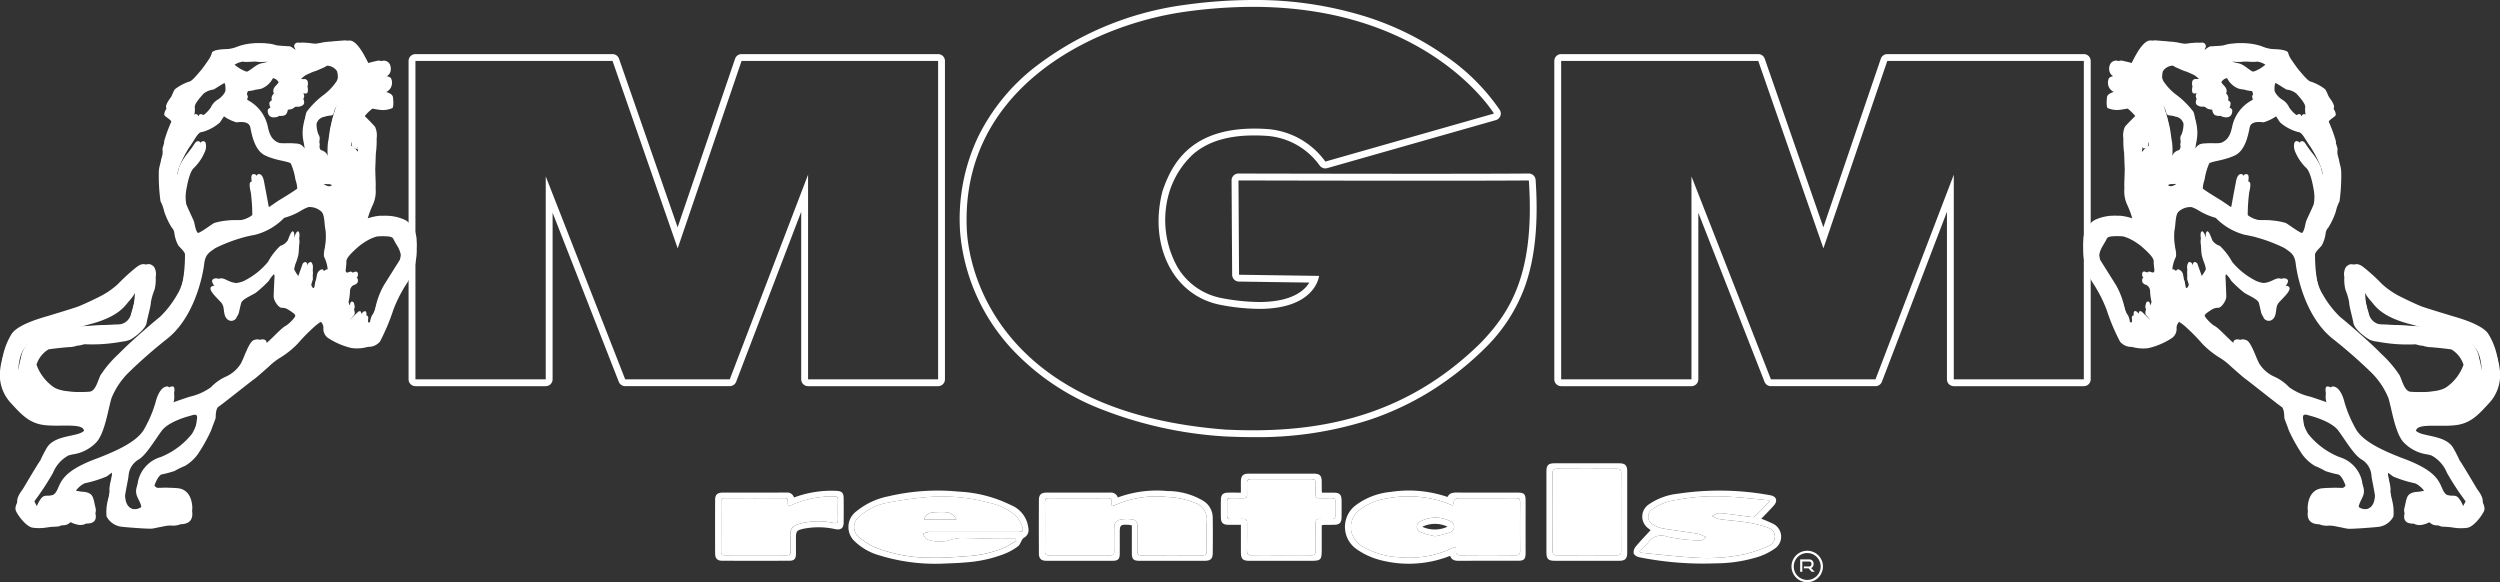
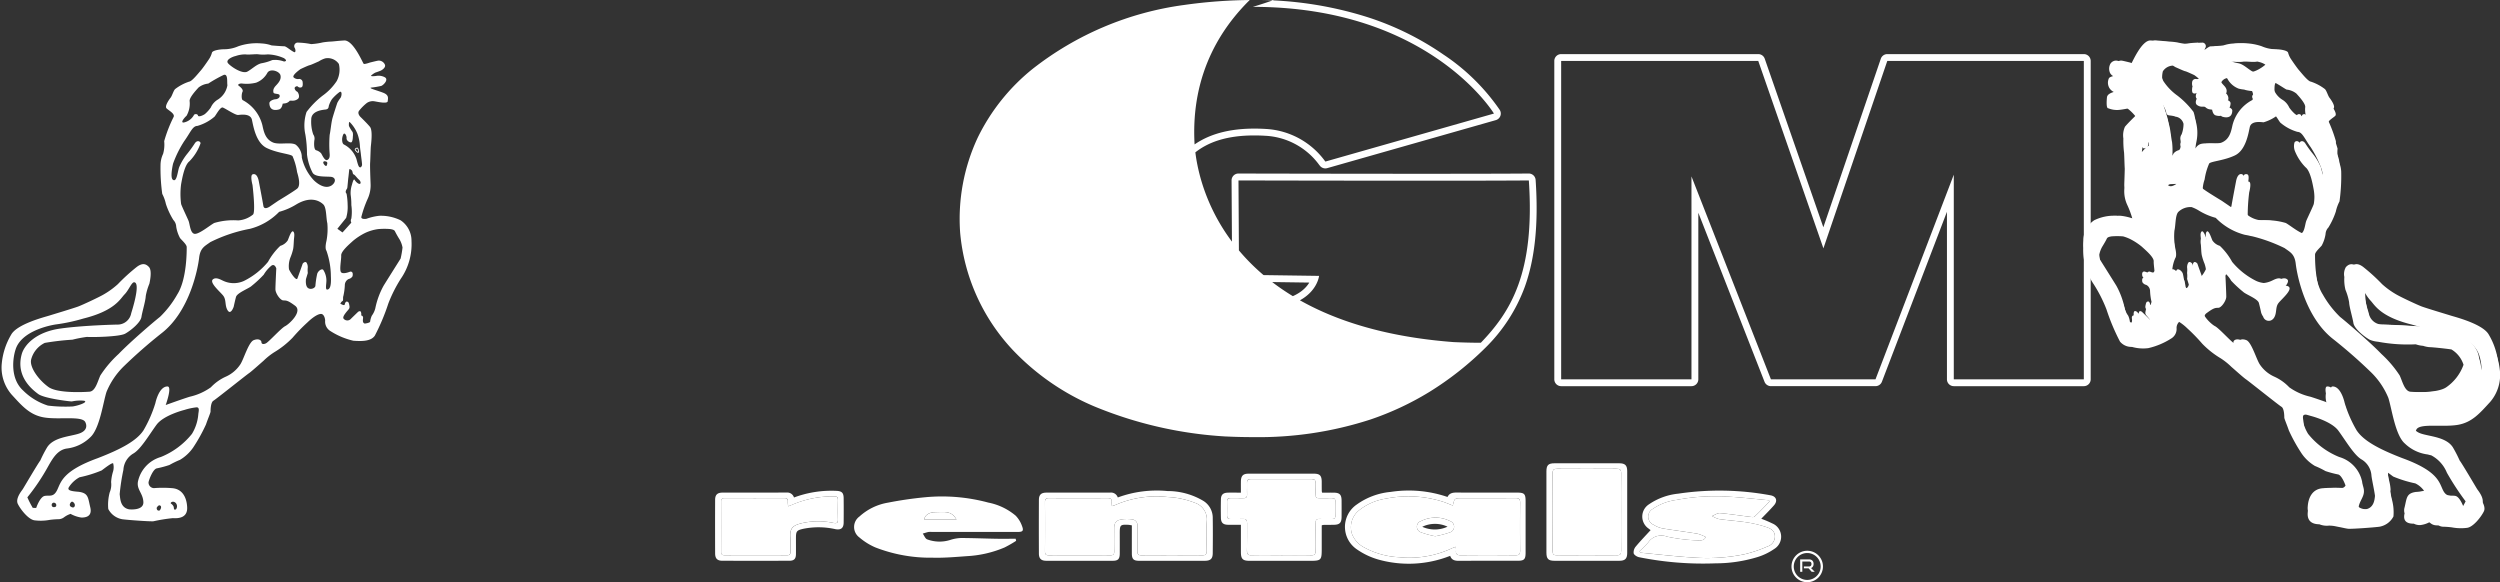
<svg xmlns="http://www.w3.org/2000/svg" id="Groupe_382" data-name="Groupe 382" width="374.887" height="87.307" viewBox="0 0 374.887 87.307">
  <rect x="0" y="0" width="374.887" height="87.307" fill="#333333" stroke="none" />
  <defs>
    <clipPath id="clip-path">
      <rect id="Rectangle_147" data-name="Rectangle 147" width="374.887" height="87.307" fill="#fff" />
    </clipPath>
  </defs>
  <g id="Groupe_381" data-name="Groupe 381" clip-path="url(#clip-path)">
-     <path id="Tracé_2249" data-name="Tracé 2249" d="M321.8,1.028c26.437,0,36.145,16,36.145,16l-25.283,7.2a11.789,11.789,0,0,0-8.828-4.885c-.629-.04-1.232-.06-1.811-.059-9.36,0-12.334,5.043-13.786,9.4-2.057,7.971,1.457,15.427,8.4,16.97a31.806,31.806,0,0,0,6.091.665c8.516,0,8.993-4.949,8.993-4.949l-12-.171-.085-14.141s14.741.038,27.641.038c6.45,0,12.44-.009,15.9-.038.943,13.884-2.743,19.712-7.2,24.34C345.232,62,333.088,64.524,321.841,64.524c-1.38,0-2.747-.038-4.1-.1-31.711-2.4-38.224-21.083-38.824-29.654-1.2-21,18.17-30.939,32.653-33A73.546,73.546,0,0,1,321.8,1.028M321.8,0a74.871,74.871,0,0,0-10.364.752,46.887,46.887,0,0,0-22.72,9.62A30.167,30.167,0,0,0,280.553,20.6a28.778,28.778,0,0,0-2.658,14.227v.013a29.491,29.491,0,0,0,8.021,17.773,36.309,36.309,0,0,0,12.056,8.311,60.628,60.628,0,0,0,19.695,4.524l.028,0c1.429.069,2.824.1,4.145.1a54.2,54.2,0,0,0,17.585-2.64,43.714,43.714,0,0,0,8.8-4.113,47.008,47.008,0,0,0,8.467-6.674l.018-.018a24.715,24.715,0,0,0,5.851-9.063c1.543-4.276,2.077-9.529,1.633-16.06a1.028,1.028,0,0,0-1.026-.959h-.009c-3.056.025-8.4.038-15.888.038-12.752,0-27.491-.038-27.639-.038h0A1.029,1.029,0,0,0,318.6,27.06l.086,14.141a1.029,1.029,0,0,0,1.014,1.022l10.555.151c-.722,1.2-2.615,2.914-7.535,2.914a31.046,31.046,0,0,1-5.88-.643,9.8,9.8,0,0,1-6.337-4.564,14.5,14.5,0,0,1-1.286-11.108,12.95,12.95,0,0,1,3.613-5.847c2.2-1.9,5.2-2.817,9.187-2.817.556,0,1.138.019,1.73.056a10.665,10.665,0,0,1,8,4.371l.117.143a1.029,1.029,0,0,0,1.076.335l25.283-7.2a1.028,1.028,0,0,0,.6-1.522,31.055,31.055,0,0,0-8.449-8.309A43.308,43.308,0,0,0,338.913,2.55,55.5,55.5,0,0,0,321.8,0" transform="translate(-133.92)" fill="#fff" />
+     <path id="Tracé_2249" data-name="Tracé 2249" d="M321.8,1.028c26.437,0,36.145,16,36.145,16l-25.283,7.2a11.789,11.789,0,0,0-8.828-4.885c-.629-.04-1.232-.06-1.811-.059-9.36,0-12.334,5.043-13.786,9.4-2.057,7.971,1.457,15.427,8.4,16.97a31.806,31.806,0,0,0,6.091.665c8.516,0,8.993-4.949,8.993-4.949l-12-.171-.085-14.141s14.741.038,27.641.038c6.45,0,12.44-.009,15.9-.038.943,13.884-2.743,19.712-7.2,24.34c-1.38,0-2.747-.038-4.1-.1-31.711-2.4-38.224-21.083-38.824-29.654-1.2-21,18.17-30.939,32.653-33A73.546,73.546,0,0,1,321.8,1.028M321.8,0a74.871,74.871,0,0,0-10.364.752,46.887,46.887,0,0,0-22.72,9.62A30.167,30.167,0,0,0,280.553,20.6a28.778,28.778,0,0,0-2.658,14.227v.013a29.491,29.491,0,0,0,8.021,17.773,36.309,36.309,0,0,0,12.056,8.311,60.628,60.628,0,0,0,19.695,4.524l.028,0c1.429.069,2.824.1,4.145.1a54.2,54.2,0,0,0,17.585-2.64,43.714,43.714,0,0,0,8.8-4.113,47.008,47.008,0,0,0,8.467-6.674l.018-.018a24.715,24.715,0,0,0,5.851-9.063c1.543-4.276,2.077-9.529,1.633-16.06a1.028,1.028,0,0,0-1.026-.959h-.009c-3.056.025-8.4.038-15.888.038-12.752,0-27.491-.038-27.639-.038h0A1.029,1.029,0,0,0,318.6,27.06l.086,14.141a1.029,1.029,0,0,0,1.014,1.022l10.555.151c-.722,1.2-2.615,2.914-7.535,2.914a31.046,31.046,0,0,1-5.88-.643,9.8,9.8,0,0,1-6.337-4.564,14.5,14.5,0,0,1-1.286-11.108,12.95,12.95,0,0,1,3.613-5.847c2.2-1.9,5.2-2.817,9.187-2.817.556,0,1.138.019,1.73.056a10.665,10.665,0,0,1,8,4.371l.117.143a1.029,1.029,0,0,0,1.076.335l25.283-7.2a1.028,1.028,0,0,0,.6-1.522,31.055,31.055,0,0,0-8.449-8.309A43.308,43.308,0,0,0,338.913,2.55,55.5,55.5,0,0,0,321.8,0" transform="translate(-133.92)" fill="#fff" />
    <path id="Tracé_2250" data-name="Tracé 2250" d="M103.2,43.514c-.155,0-.371-.263-.441-.354a.209.209,0,0,1-.052-.182c.023-.094.125-.156.28-.226.044-.02.154-.048.242.117s.15.555.033.629a.119.119,0,0,1-.062.017m-.146-.649a.037.037,0,0,0-.014,0c-.053.024-.2.088-.209.141-.005.021.013.051.03.073a1.009,1.009,0,0,0,.328.3.8.8,0,0,0-.1-.5c-.014-.016-.024-.02-.032-.02" transform="translate(-49.503 -20.599)" fill="#fff" />
    <path id="Tracé_2251" data-name="Tracé 2251" d="M101.712,24.814l.074-.555a8.333,8.333,0,0,0-.12-2.056h0a.455.455,0,0,1-.394-.227c-.138-.235.271-.575.425-.675.1-.069.063-.233.041-.3,0-.013-.012-.029-.02-.046a.3.3,0,0,1-.031-.26c.063-.125.258-.086.3-.077l.021.009c.015.01.35.246.371,1.317a7.449,7.449,0,0,1-.465,2.348Zm.01-2.746.03.026a6.216,6.216,0,0,1,.184,1.7,6.52,6.52,0,0,0,.309-1.853c-.018-.9-.261-1.164-.307-1.206-.062-.012-.13-.006-.139.011-.019.038.01.1.033.15a.6.6,0,0,1,.024.059c.032.1.087.332-.092.449s-.455.383-.384.5a.326.326,0,0,0,.31.162Z" transform="translate(-48.799 -9.931)" fill="#fff" />
-     <path id="Tracé_2252" data-name="Tracé 2252" d="M62.492,42.852a7.44,7.44,0,0,0-.013-1.093,3.675,3.675,0,0,0-1.639-3.086A6.76,6.76,0,0,0,57.657,38a8.139,8.139,0,0,0-1.928.45,1.2,1.2,0,0,1-.595-.02,13.6,13.6,0,0,1,.755-2.037,4.837,4.837,0,0,0,.45-2.346c0-.092-.007-.194-.011-.3a5.779,5.779,0,0,0,.011-.6c-.02-.568-.053-1.454-.067-2.161,0-.019,0-.04,0-.057.032-.514.064-1.961.1-2.379a13.883,13.883,0,0,0,.107-2.133,3.116,3.116,0,0,0-.236-1.755c-.45-.546-1.446-1.51-1.446-1.51a1.154,1.154,0,0,1-.093-.111,6.945,6.945,0,0,1,1.057-1.046l.094-.057c.022,0,.043,0,.067.008.26.043.675.128,1.056.169h0a3.453,3.453,0,0,0,1.747-.221l.017-.006h0c.332.033.238-1.206.2-1.562q0-.047-.009-.093v0h0c-.039-.245-.2-.482-.7-.679-.1-.04-.209-.08-.318-.118l.028-.011a1.582,1.582,0,0,0,.606-.544h0v0c.022-.034.042-.068.06-.1a1.577,1.577,0,0,0,.063-1.327h0a.441.441,0,0,0-.247-.243,2.25,2.25,0,0,0-.42-.148,1.184,1.184,0,0,0,.476-.493,1.572,1.572,0,0,0,.02-1.179.485.485,0,0,0-.025-.065c-.011-.027-.019-.042-.019-.042a1.008,1.008,0,0,0-.964-.546c-.354.064-1.254.289-1.254.289s-.8.29-.932.193-1.575-3.632-2.957-3.5c-1.061.065-1.7.161-1.928.161A11.037,11.037,0,0,0,49.173,12a10.282,10.282,0,0,1-1.735.257,11.249,11.249,0,0,0-2.089-.225.538.538,0,0,0-.418.739.824.824,0,0,1,.129.309.631.631,0,0,0-.064.071,2.555,2.555,0,0,0-.65-.016c-.381-.264-.746-.557-.958-.557-.322,0-1.671-.1-1.9-.128a5.132,5.132,0,0,0-1.446-.29,8.483,8.483,0,0,0-3.535.418,5.366,5.366,0,0,1-2.121.45c-.611,0-1.735.161-1.832.514a3.08,3.08,0,0,1-.29.715c-.377.084-.689.214-.739.393a3.278,3.278,0,0,1-.482,1.028c-.257.386-.9,1.318-1.189,1.639-.057.063-.142.165-.246.287a1,1,0,0,1-.462.276A7.05,7.05,0,0,0,27.029,19a2.282,2.282,0,0,0-.357.649,4.412,4.412,0,0,0-.671.458c-.257.257-.45,1-.675,1.286s-.932,1.286-.61,1.607,1.285.8,1.06,1.286a20.619,20.619,0,0,0-1.414,3.632,5.11,5.11,0,0,1-.161,1.9,4.036,4.036,0,0,0-.386,1.575,27.65,27.65,0,0,0,.257,4.435,5.939,5.939,0,0,1,.546,1.51,11.188,11.188,0,0,0,1.125,2.411,1.493,1.493,0,0,1,.418.964,5.271,5.271,0,0,0,.578,1.736c.257.321,1,.964,1,1.35s.064,4.788-1.414,7.1a15.807,15.807,0,0,1-1.53,2.23l-.045.037c-.707.546-4.339,3.632-6.2,5.56-.55.567-1.224,1.239-1.779,1.879a11.445,11.445,0,0,0-1.981,2.443c-.18.387-.342.883-.541,1.326l-.07.009c-.9.064-4.725.257-6.107-.675a6.933,6.933,0,0,1-2.6-3.383,4.127,4.127,0,0,1,1.818-2.3c1.171-.168,2.921-.342,3.32-.342a4.2,4.2,0,0,0,.949-.206l.079,0a4.386,4.386,0,0,0,.976-.213,1.232,1.232,0,0,1,.181,0,24.307,24.307,0,0,0,5.509-.393,4.141,4.141,0,0,0,1.24-.3c.868-.482,2.314-1.672,2.443-2.507s.611-2.378.643-3.117a8.743,8.743,0,0,1,.546-1.864,6.311,6.311,0,0,0,.168-1.921,2.086,2.086,0,0,0-.232-1.486c-.45-.482-.964-.643-1.8-.032a28,28,0,0,0-2.86,2.6,12.152,12.152,0,0,1-2.121,1.543c-.707.418-3.118,1.543-3.793,1.8s-3.792,1.189-4.4,1.382-4.821,1.253-5.689,2.86c-.028.052-.055.1-.082.156a2.942,2.942,0,0,0-.946.951A10.375,10.375,0,0,0,0,61.314a6.186,6.186,0,0,0,1.478,4.6C2.989,67.549,4.178,69,6.4,69.349s5.528-.257,6.106.642a1.275,1.275,0,0,1,.176.643l-.047.017c-1.318.45-3.793.514-4.789,2.057-.064.1-.123.193-.177.28a2.791,2.791,0,0,0-.852.828,19.333,19.333,0,0,0-1.028,1.993c-.321.385-2.507,4.113-2.636,4.307S2.025,81.5,2.41,82.3s1.575,2.346,2.507,2.474A7.3,7.3,0,0,0,7.2,84.711a11.512,11.512,0,0,1,1.35-.1,1.517,1.517,0,0,0,.647-.191c.132,0,.259-.007.381-.017a1.427,1.427,0,0,0,.836-.322,1.728,1.728,0,0,1,.191-.131,3.82,3.82,0,0,0,1.342.414,1.9,1.9,0,0,0,.971-.211l.057,0c.6,0,1.671-.128,1.329-1.542a1.541,1.541,0,0,0,0-.9c-.343-1.414-.257-2.1-1.671-2.314a6.647,6.647,0,0,1-1.247-.176,3.47,3.47,0,0,1,1.313-1.11,18.06,18.06,0,0,0,3.319-1.029c.205-.154.485-.368.761-.566a3.066,3.066,0,0,1-.075.9,6.81,6.81,0,0,0-.3,1.628,2.984,2.984,0,0,1-.214,1.543,7.179,7.179,0,0,0-.214,2.486,2.926,2.926,0,0,0,2.143,1.543c1.071.128,4.113.343,4.628.3.229-.019.689-.124,1.193-.229.18-.028.422-.079.695-.137a4.944,4.944,0,0,1,1.027-.1,2.946,2.946,0,0,0,1.423-.2c.778-.011,1.856-.244,1.748-1.725-.006-.1-.016-.2-.028-.305a2.237,2.237,0,0,0,.028-.595c-.085-1.414-.728-2.7-2.314-2.785a16.389,16.389,0,0,0-2.657,0,.8.8,0,0,1-.7-.4c.21-.6.646-1.522,1.083-1.657a15.445,15.445,0,0,0,1.928-.514,13.535,13.535,0,0,1,1.586-.771,6.353,6.353,0,0,0,1.971-1.843,25.257,25.257,0,0,0,1.928-3.471c.257-.771.686-1.757.686-1.928s0-1.371.428-1.628,4.928-3.857,5.314-4.114,1.736-1.478,2.186-1.864a10.05,10.05,0,0,1,1.607-1.285,13.4,13.4,0,0,0,2.764-2.186,26.528,26.528,0,0,1,2.25-2.314,7.347,7.347,0,0,1,1.222-.967,1.285,1.285,0,0,1,.385.918,1.659,1.659,0,0,0,.8,1.575,10.859,10.859,0,0,0,3.439,1.446,6.108,6.108,0,0,0,2.451-.185,2.218,2.218,0,0,0,1.792-.794,31.465,31.465,0,0,0,2.025-4.821,20.832,20.832,0,0,1,1.864-3.7,9.149,9.149,0,0,0,1.62-5.495M13.252,54.314c4.778-1.178,5.571-3,6.192-3.621a6.128,6.128,0,0,0,.783-1.1,13.091,13.091,0,0,1-.8,4.12,3.5,3.5,0,0,1-.163.422,1.824,1.824,0,0,1-.93.184s-3.281.069-6.36.352c.381-.093.786-.205,1.282-.352M4.52,57.729A4.4,4.4,0,0,0,2.989,59.9a5.373,5.373,0,0,0-.19,1.272q-.019-.176-.031-.349a7.6,7.6,0,0,1,.349-1.9c.511-1.589,2.167-2.576,3.769-3.149A6.034,6.034,0,0,0,4.52,57.729M53.394,27.9c.093,0,.156-.088.2-.212a6.345,6.345,0,0,1,.111.767,4.284,4.284,0,0,0-.64-.666.7.7,0,0,0,.33.111M53,33.209c0-.031.01-.07.015-.116.14.149.3.353.462.508-.043.18-.087.393-.116.6a1.556,1.556,0,0,1-.416-.445c.023-.244.044-.46.055-.543m-.342-5.984a2.119,2.119,0,0,0,.019-.351.94.94,0,0,1,.067.4.509.509,0,0,0,.158.377c-.092-.07-.178-.13-.256-.18.012-.139.012-.246.012-.246M40.944,17.362a1.211,1.211,0,0,1,.847.628c.257.9-.728,1.543-.9,1.886a.9.9,0,0,0-.128.771c.053.133.32.151.551.191a.4.4,0,0,0-.143.266,1.514,1.514,0,0,0,.082.5.679.679,0,0,1-.189.034c-.236,0-.9.214-.922.579.022,1.221,1.007,1.071,1.457.943a.535.535,0,0,0,.236-.148,1.735,1.735,0,0,0,.792-.06c.45-.129.536-.857.536-.857l.3-.043a1.093,1.093,0,0,0,.688-.318c.056-.025.116-.054.178-.089h.248a1.24,1.24,0,0,0,.793-.214c.375-.212.241-.72.1-.976.241-.236.131-.656.006-.888a.517.517,0,0,0,.515.065c.236-.085.193-.621.15-.879a.334.334,0,0,0-.044-.114,1.415,1.415,0,0,0,.044-.785.523.523,0,0,0-.536-.364.887.887,0,0,1-.45-.03,6.589,6.589,0,0,1,.685-.549s1.178-.557,1.35-.579,1.135-.471,1.393-.578c.153-.064.276-.166.464-.265a1.856,1.856,0,0,1,1.507.858,3.6,3.6,0,0,1-.321,2.571,2,2,0,0,1-.194.331c-.324.295-.645.558-.877.736a15.015,15.015,0,0,0-2.2,2.129,8.348,8.348,0,0,0-1.254,1.431,6.444,6.444,0,0,0-.171,3.429,7.949,7.949,0,0,1,.136.95,1.451,1.451,0,0,0-.565-.586c-.729-.414-2.379.028-3.321-.293-1.221-.471-1.457-1.629-1.671-2.614a5.857,5.857,0,0,0-2.957-3.771.325.325,0,0,1-.093-.15.975.975,0,0,1,.071-.206.451.451,0,0,0-.109-.472,1.368,1.368,0,0,1,.109-.428.275.275,0,0,0,.029-.1,5.718,5.718,0,0,0,.978-.153,1.769,1.769,0,0,0,.2-.067,5.374,5.374,0,0,0,.831-.14,3.2,3.2,0,0,0,1.693-1.478.646.646,0,0,1,.074-.1m5.49,7.354c0,.092-.008.185-.01.278,0-.109,0-.221,0-.341,0-.045,0-.088.007-.131,0,.065,0,.129.007.193M36.068,14.954c.074-.017.16-.039.252-.065a1.252,1.252,0,0,1,.265.016c.471.085,1.586-.086,1.971,0a6.576,6.576,0,0,0,1.329,0s.343.017.785.077a5.351,5.351,0,0,1-.613.138c-.771.122-1.457.863-2.185,1.26-.657.357-2.045-.461-2.688-1.033a2.811,2.811,0,0,1,.886-.392m-6.854,6.814c-.128-.514.9-1.629,1.328-2.1A2.844,2.844,0,0,1,32,19.079c.158-.055.968-.617,1.657-.994.223.3.123,1.1.188,1.448a1.893,1.893,0,0,1-.352,1.017c-.012.006-.024.013-.036.018a2.46,2.46,0,0,0-1.03,1.109,2.532,2.532,0,0,0-1.05,1.15c-.376.221-.88.372-.919.14-.043-.257-.557-.3-.643,0a2.162,2.162,0,0,1-1.047.916,3.821,3.821,0,0,0,.447-2.116M26.608,31.839c-.016.044-.03.093-.045.146.068-.489.166-.9.166-.9A16.281,16.281,0,0,1,28.4,27.709c.943-1.314,1.243-2.271,1.971-2.285a6.784,6.784,0,0,0,2.571-1.385c.121-.121.38-.586.652-.943a6.428,6.428,0,0,0,1.87.894c.435-.043,1.849-.257,2.064.728s.6,3.452,2.228,4.233,3.514.867,3.856,1.21a9.3,9.3,0,0,1,.686,2.4,5.058,5.058,0,0,1,.29,1.888c-.877.572-2.09,1.3-2.09,1.3l-1.114.76s-.985.771-1.114,0-.514-2.786-.686-3.686-.557-1.2-.943-1.028c-.224.1-.188.617-.118,1.035a3.427,3.427,0,0,0,.118,1.45s.011.094.029.252c-.044-.229-.083-.435-.115-.6-.171-.9-.557-1.2-.943-1.029s0,1.586,0,1.586a28.1,28.1,0,0,1,.223,3.869,2.491,2.491,0,0,1-1.344.337,10.064,10.064,0,0,0-3.593.385c-.642.343-2.228,1.672-2.914,1.629s-.728-1.457-.943-1.971-1.028-2.188-1.114-2.508a6.685,6.685,0,0,1-.092-1.072,7.19,7.19,0,0,1,.092-1c.171-.943.514-2.865,1.243-3.425a7.471,7.471,0,0,0,1.578-2.4,2.012,2.012,0,0,0,.088-1.249v0l0-.016h0c-.068-.237-.493-.446-.846.065-.173.249-.363.533-.543.794a.607.607,0,0,0-.485.314,16.734,16.734,0,0,1-1.114,1.543,8.559,8.559,0,0,0-1.235,2.065m2.863,37.145a6.684,6.684,0,0,1-.943,2.828c-.019.029-.039.059-.06.089a11.607,11.607,0,0,1-3.582,2.275,5.419,5.419,0,0,0-2.767,2.055,4.5,4.5,0,0,0-1.69,2.738c-.21,1.175.729,1.736.808,3.007a4.1,4.1,0,0,1-1.108.042c-1.194-.224-1.316-1.358-1.384-2.015.112-.871.43-2.253.527-3a3.04,3.04,0,0,1,1.543-2.485c1.114-.686,2.357-2.828,3.429-4.285s4.2-2.228,4.2-2.228.257-.08.591-.167a1.8,1.8,0,0,1,.181-.011c.557,0,.257.728.257,1.157M48.326,46.75c-.025.128-.059.3-.093.484l-.016-.019c-.237-.257-.834.214-.919.643-.051.254-.132.673-.189,1.053a.631.631,0,0,1-.181-.1.853.853,0,0,1-.253-.494l.253-.834a3.815,3.815,0,0,1-.016-.729.537.537,0,0,0,.015-.167v0l0-.042c0-.018,0-.035,0-.053a2.91,2.91,0,0,1-.007-.634,1.266,1.266,0,0,0-.171-.814c-.171-.257-.557.043-.6.193-.022.079-.188.543-.364,1.034a.851.851,0,0,0-.065-.12c-.171-.257-.557.043-.6.193-.019.067-.14.411-.284.813a5.352,5.352,0,0,1-.721-1.128l0-.008a4.655,4.655,0,0,1,.194-.806,8.067,8.067,0,0,0,.428-1.328c.086-.471.086-1.114.128-1.543a2.357,2.357,0,0,0,0-.9v-.005c.043-.428.128-.943-.171-1.114-.3,0-.6.986-.771,1.372a.662.662,0,0,1-.053.095.458.458,0,0,0-.2-.358c-.223,0-.447.547-.617.985a1.824,1.824,0,0,1-.24.093,3.794,3.794,0,0,0-.969,1.089l-.059.019a9.585,9.585,0,0,0-1.843,2.4c-.007.01-.015.021-.022.032a16.391,16.391,0,0,1-2.55,1.717,3.686,3.686,0,0,1-3.085,0c-.343-.143-1.029-.585-1.5-.285-.31.172-.218.5.036.881-.012.006-.024.011-.036.019a.357.357,0,0,0-.179.2.963.963,0,0,0-.849.005c-.771.429.943,1.843,1.457,2.485s.214,1.5.685,2.228a.709.709,0,0,0,.116.141.876.876,0,0,0,1.509-.314,2.3,2.3,0,0,0,.3-.592s.171-.814.343-1.457,1.971-1.286,2.357-1.671a17.227,17.227,0,0,0,1.8-1.672,4.472,4.472,0,0,1,.75-.973A1.206,1.206,0,0,1,41.17,47s-.128,2.528-.128,3.128.728,1.672,1.2,1.672.728.043,1.714.771c.594.409.424,1.063.02,1.667a2.76,2.76,0,0,1-.449.311c-.6.3-2.443,2.357-2.871,2.571s-.686.086-.686-.171-.385-.6-1.157-.3a2.172,2.172,0,0,0-.82,1.041,1.972,1.972,0,0,0-.209.067c-.771.3-1.5,2.871-2.014,3.643l-.039.055a3.5,3.5,0,0,1-1.032.637,7.108,7.108,0,0,0-2.314,1.628,8.757,8.757,0,0,1-3.171,1.414c-.869.268-2.573.874-3.28,1.128a3.233,3.233,0,0,0,.166-1.623c.1-.544.094-1.013-.185-1.048-.641-.021-1.092.558-1.388,1.162-1.062.364-1.483,2.431-1.483,2.431a18.909,18.909,0,0,1-1.8,4.114l-.032.046a21.026,21.026,0,0,1-5.8,3c-3.4,1.235-4.7,2.361-5.347,3.328a5.182,5.182,0,0,0-1.623,2.269c-.3.053-.613,0-.958.06-.408.072-.761.627-.995,1.1l-.034.005a1.369,1.369,0,0,0-.769.692h0s-.261-.427-.536-.982a40.224,40.224,0,0,0,2.807-4.289,5.139,5.139,0,0,1,2.35-2.608q.263-.052.5-.124l.06-.01a6,6,0,0,0,3.385-1.628c1.457-1.243,1.971-5.271,2.485-6.857a11.474,11.474,0,0,1,2.528-3.771,74.719,74.719,0,0,1,5.657-4.971c4.328-3.3,5.528-9.856,5.7-11.356s.857-1.757,1.671-2.357a23.981,23.981,0,0,1,4.906-1.786l.022,0c.152-.025.3-.06.454-.1.193-.039.384-.076.574-.108a9.306,9.306,0,0,0,4.371-2.545A9.587,9.587,0,0,0,45.2,37.194a5.644,5.644,0,0,1,1.053-.5,2.609,2.609,0,0,1,1.967.706c.491.471.409,2.014.606,2.828a9.459,9.459,0,0,1-.133,2.657s-.278,1.071,0,1.457a5.349,5.349,0,0,1,.447,1.7c-.275-.07-.736.335-.81.707m.206-13.514c.3.01.583.013.8.031a.626.626,0,0,1,.605.384,2.2,2.2,0,0,1-1.406-.415m2.28-11.818a4.925,4.925,0,0,0-.482.75c-.075.214-.525,1.586-.718,2.271s-.279,1.821-.428,2.528A11.148,11.148,0,0,0,49.139,29c-.095-.169-.169-.322-.213-.379a1.6,1.6,0,0,0-.75-.456c-.152-.05-.232-.26-.269-.52,0-.034.007-.065.011-.1A.912.912,0,0,0,47.888,27c.007-.127.018-.246.031-.344a1.073,1.073,0,0,0-.171-.857,4.536,4.536,0,0,1-.283-1.562,1.422,1.422,0,0,1,1.066-1.06.746.746,0,0,0,.3-.088,5.349,5.349,0,0,1,.716-.118c.621-.064.45-.45.6-.75a3.994,3.994,0,0,1,.41-.814c.077-.086.221-.249.4-.427a1.13,1.13,0,0,1-.139.442m1.569,18.168a.667.667,0,0,0,.038.548l-.314.353-.285-.2.562-.7m7.43,5.947s-1.8,2.86-2.539,4.05a11.869,11.869,0,0,0-1.253,3.407,3.157,3.157,0,0,1-.514,1.092c-.014.025-.026.052-.039.079-.409-.132-.25-.61-.25-.9a.324.324,0,0,0-.29-.321.964.964,0,0,0-.032-.514c-.1-.257-.418-.032-.418-.032s-.74.707-1.093,1.06a.72.72,0,0,1-.879.149c.211-.3.49-.594.59-.727.193-.257.032-.61.032-.707A.506.506,0,0,0,53.074,52l.02-.024c.193-.257.032-.611.032-.707A1.077,1.077,0,0,0,53,50.95s-.225-.161-.353-.032-.128.225-.193.418c-.024.072-.121.068-.233.034a1.113,1.113,0,0,1,.04-.42,8.938,8.938,0,0,0,.225-1.672,1.024,1.024,0,0,1,.579-.9.868.868,0,0,0,.578-.42c.091-.473-.044-.626-.178-.67a.56.56,0,0,0,.178-.23c.161-.838-.385-.672-.385-.672s-1,.418-1.318.1a.474.474,0,0,1-.108-.25c.045-.514.125-1.068.109-1.389-.032-.643,1.286-1.735,1.767-2.185A9.248,9.248,0,0,1,55.472,41.5a6.2,6.2,0,0,1,1.054-.4,10.591,10.591,0,0,1,1.742,0c.353.064.611.128.707.353a13.607,13.607,0,0,0,.675,1.189,3.852,3.852,0,0,1,.45,1.221,13.592,13.592,0,0,1-.289,1.671" transform="translate(0 -5.642)" fill="#fff" />
    <path id="Tracé_2253" data-name="Tracé 2253" d="M61.947,41.759a3.674,3.674,0,0,0-1.639-3.085A6.754,6.754,0,0,0,57.126,38a8.048,8.048,0,0,0-1.928.45c-.322.064-.836.032-.771-.29a16.715,16.715,0,0,1,.932-2.668,4.843,4.843,0,0,0,.45-2.346c-.032-.9-.1-2.6-.064-3.117s.064-1.96.1-2.379.321-2.442-.128-2.989-1.447-1.51-1.447-1.51-.514-.514-.161-.931a7.3,7.3,0,0,1,1.125-1.125,1.568,1.568,0,0,1,1.189-.257c.578.1,1.928.4,1.96-.026s.225-.906-.675-1.26-2.218-.675-1.832-.772a12.79,12.79,0,0,0,1.543-.256c.385-.161,1.16-1,.482-1.318a2,2,0,0,0-1.157-.193c-.1.032-.932.118-.868-.021a2.718,2.718,0,0,1,.643-.461s.578-.193.8-.29.868-.514.611-.965a1.009,1.009,0,0,0-.965-.546c-.353.064-1.253.29-1.253.29s-.8.289-.932.193-1.575-3.632-2.957-3.5c-1.06.064-1.7.16-1.928.16A11.046,11.046,0,0,0,48.642,12a10.281,10.281,0,0,1-1.736.257,11.239,11.239,0,0,0-2.089-.226.538.538,0,0,0-.418.739c.128.162.257.675,0,.708-.546-.225-1.221-.9-1.543-.9s-1.671-.1-1.9-.128a5.161,5.161,0,0,0-1.446-.289,8.479,8.479,0,0,0-3.535.418,5.358,5.358,0,0,1-2.121.45c-.611,0-1.736.161-1.832.514a3.283,3.283,0,0,1-.482,1.028c-.257.386-.9,1.317-1.189,1.639s-1.318,1.639-1.736,1.671A7.074,7.074,0,0,0,26.5,19c-.257.257-.45,1-.675,1.285s-.932,1.286-.61,1.607,1.285.8,1.06,1.285a20.619,20.619,0,0,0-1.414,3.632,5.114,5.114,0,0,1-.161,1.9,4.034,4.034,0,0,0-.386,1.575,27.647,27.647,0,0,0,.257,4.435,5.946,5.946,0,0,1,.546,1.51,11.177,11.177,0,0,0,1.125,2.411,1.494,1.494,0,0,1,.418.964,5.274,5.274,0,0,0,.578,1.736c.257.321,1,.964,1,1.349s.064,4.789-1.414,7.1a14.684,14.684,0,0,1-2.6,3.374c-.707.546-4.339,3.632-6.2,5.56a16.737,16.737,0,0,0-2.731,3.214c-.418.9-.739,2.378-1.639,2.442s-4.724.257-6.106-.675C6.057,62.649,4.675,60.753,4.9,59.6a3.82,3.82,0,0,1,2.057-2.539,38.42,38.42,0,0,1,4.146-.482,18.893,18.893,0,0,1,2.185-.418c.643.065,4.853,0,5.721-.482S21.323,54,21.451,53.168s.611-2.378.643-3.117a8.749,8.749,0,0,1,.546-1.864c.1-.449.418-1.993-.064-2.506-.45-.482-.964-.643-1.8-.033a28.056,28.056,0,0,0-2.86,2.6,12.158,12.158,0,0,1-2.121,1.543c-.707.418-3.117,1.543-3.792,1.8S8.21,52.783,7.6,52.975s-4.821,1.254-5.689,2.86A10.377,10.377,0,0,0,.5,60.206a6.186,6.186,0,0,0,1.478,4.6c1.51,1.639,2.7,3.085,4.917,3.439s5.528-.257,6.106.642c.257.45.418,1.318-.9,1.768s-3.792.514-4.789,2.057A19.333,19.333,0,0,0,6.282,74.7c-.321.385-2.507,4.113-2.636,4.307s-1.125,1.382-.739,2.186,1.575,2.345,2.507,2.474A7.336,7.336,0,0,0,7.7,83.6a11.414,11.414,0,0,1,1.35-.1,1.435,1.435,0,0,0,.836-.321,3.6,3.6,0,0,1,.611-.354l.321-.128a4.821,4.821,0,0,0,1.629.556c.6,0,1.671-.128,1.328-1.543s-.257-2.1-1.671-2.314c-1.028-.086-1.843-.171-1.543-.685a4.348,4.348,0,0,1,1.608-1.5,18.066,18.066,0,0,0,3.32-1.029c.514-.385,1.5-1.157,1.714-1.071a2.27,2.27,0,0,1,0,1.2,6.81,6.81,0,0,0-.3,1.628,2.984,2.984,0,0,1-.214,1.543,7.179,7.179,0,0,0-.214,2.486,2.926,2.926,0,0,0,2.143,1.543c1.071.129,4.113.343,4.628.3a24.348,24.348,0,0,1,2.914-.471c.728.042,2.271.042,2.142-1.714-.085-1.414-.728-2.7-2.314-2.786a16.524,16.524,0,0,0-2.657,0,.834.834,0,0,1-.814-.9c.085-.428.643-1.886,1.2-2.057a15.551,15.551,0,0,0,1.928-.514,13.46,13.46,0,0,1,1.586-.772A6.351,6.351,0,0,0,29.2,72.762a25.263,25.263,0,0,0,1.928-3.471c.257-.771.686-1.757.686-1.928s0-1.372.428-1.629,4.928-3.856,5.314-4.114,1.735-1.478,2.185-1.864a10.067,10.067,0,0,1,1.607-1.285,13.4,13.4,0,0,0,2.764-2.185,26.491,26.491,0,0,1,2.25-2.315s1.286-1.285,2.057-1.253c.45.064.579.771.579,1a1.658,1.658,0,0,0,.8,1.575,10.847,10.847,0,0,0,3.439,1.446c1.028.064,2.6.162,3.214-.771a31.466,31.466,0,0,0,2.024-4.821,20.92,20.92,0,0,1,1.864-3.7,9.079,9.079,0,0,0,1.607-5.688M11.156,66.591a21.449,21.449,0,0,1-3.728-.129,9.216,9.216,0,0,1-3.686-2.228c-2.057-1.843-1.564-5.014-1.157-6.214.771-2.4,4.156-3.428,6.021-3.727a26.229,26.229,0,0,0,4.114-.879c4.778-1.178,5.571-3,6.192-3.621s1.05-1.822,1.435-1.822c.836.021.171,2.722-.428,4.628A2.074,2.074,0,0,1,17.8,54.314s-5.078.107-8.528.6c-3.578.494-5.4,2.422-5.785,3.878-.9,3.321,1.586,5.271,2.485,5.935s4.693,1.114,5.035,1.114a5.973,5.973,0,0,1,1.843-.107c.643.171-.643.686-1.693.857m-.15,14.285c.161-.06.594.333.418.7s-.627,0-.627,0c-.241-.257.048-.643.209-.7m15.571.173a.746.746,0,0,1,.059.959c-.375.22-.3-.214-.359-.386a1.013,1.013,0,0,0-.4-.46c-.171-.112.268-.509.7-.112m-2.834.728c.032-.059.252-.444.482-.343.4.188-.027.739-.027.739-.444.171-.487-.337-.455-.4m27.811-55.4c.011-.118.128-.707.311-.7s.364.375.343.7.364.61.653.622.29-.879.29-.879.085-.558-.1-.761a5.485,5.485,0,0,1-.486-.825s-.06-.611.1-.6a5.215,5.215,0,0,1,1.178,1.789,6.257,6.257,0,0,1,.364,1.767c.032.515.128,1.04.15,1.3s.2,1.446.171,1.618a.689.689,0,0,1-.171.31c-.268.076-.365-.032-.665-1.22a3.807,3.807,0,0,0-1.853-2.17c-.342-.144-.3-.829-.289-.947m-.247-6.064a4.952,4.952,0,0,0-.482.751c-.075.214-.525,1.585-.718,2.271s-.279,1.821-.428,2.528a17.693,17.693,0,0,0,0,2.871c.019.3.021.728-.364.9s-.793-.836-.922-1.007a1.6,1.6,0,0,0-.75-.456c-.343-.113-.321-1.044-.257-1.515a1.073,1.073,0,0,0-.171-.857,5.831,5.831,0,0,1-.3-2.25c0-1.2,1.478-1.414,2.1-1.478s.45-.45.6-.751a4,4,0,0,1,.41-.814,6.727,6.727,0,0,1,1.114-1.049c.429-.279.365.557.171.856M49.187,30.531c-.171.043-.449-.3-.471-.493s.171-.278.471-.15,0,.642,0,.642M35.537,14.055a4.484,4.484,0,0,1,1.545-.257c.471.085,1.586-.086,1.971,0a6.576,6.576,0,0,0,1.329,0,6.381,6.381,0,0,1,2.442.567c.686.481,0,.5,0,.5a3.759,3.759,0,0,0-1.757-.215,7.139,7.139,0,0,1-1.543.466c-.771.123-1.457.863-2.185,1.26s-2.357-.654-2.871-1.211.685-1.028,1.069-1.114m-7.325,8.956a3.7,3.7,0,0,0,.471-2.142c-.128-.514.9-1.629,1.329-2.1a2.839,2.839,0,0,1,1.457-.588,21.117,21.117,0,0,1,2.314-1.3c.686-.214.471,1.071.559,1.542a3.148,3.148,0,0,1-1.417,2.143,2.629,2.629,0,0,0-1.071,1.191,5.123,5.123,0,0,1-.891.995c-.378.257-.994.471-1.037.214s-.557-.3-.643,0a2.259,2.259,0,0,1-1.457,1.045c-.643.1.128-.787.386-1M27.4,36.229a11.242,11.242,0,0,1,0-2.977c.171-.943.514-2.865,1.243-3.425a7.242,7.242,0,0,0,1.671-2.7c0-.256-.471-.556-.857,0a16.754,16.754,0,0,1-1.114,1.543A8.558,8.558,0,0,0,27.1,30.732c-.222.635-.35,2.264-.908,1.878-.514-.257,0-2.429,0-2.429a16.284,16.284,0,0,1,1.672-3.371c.943-1.314,1.243-2.271,1.971-2.286a6.783,6.783,0,0,0,2.571-1.385c.214-.214.857-1.5,1.243-1.371s1.872,1.157,2.307,1.114,1.849-.257,2.064.728.6,3.452,2.228,4.233,3.514.867,3.856,1.21a9.3,9.3,0,0,1,.686,2.4c.171.558.6,2.014,0,2.486s-2.828,1.811-2.828,1.811l-1.114.76s-.986.771-1.114,0-.514-2.785-.686-3.685-.557-1.2-.943-1.029,0,1.585,0,1.585.514,4.243.043,4.457a3.919,3.919,0,0,1-2.192.857,10.075,10.075,0,0,0-3.593.385c-.643.343-2.228,1.672-2.914,1.629s-.729-1.457-.943-1.971S27.483,36.55,27.4,36.229M8.178,81.675a.354.354,0,0,1,0-.627.367.367,0,0,1,.5.368c0,.369-.5.258-.5.258m21.79-13.8a6.684,6.684,0,0,1-.943,2.828,11.473,11.473,0,0,1-4.671,3.471,4.893,4.893,0,0,0-3.428,3.686c-.214,1.2.771,1.757.814,3.085S19.6,82.018,19.6,82.018c-1.371-.257-1.328-1.714-1.414-2.27a30.612,30.612,0,0,1,.557-3.643,3.039,3.039,0,0,1,1.543-2.485c1.114-.686,2.357-2.828,3.428-4.285s4.2-2.228,4.2-2.228a9.227,9.227,0,0,1,1.8-.385c.557,0,.257.728.257,1.157M49.32,49.065c-.317.043-.154-.728-.133-1.3a2.988,2.988,0,0,0-.472-1.656c-.237-.256-.834.215-.919.643a12.7,12.7,0,0,0-.257,1.714c0,.385-.728.685-1.141.342s-.273-1.328-.273-1.328l.273-.9a3.812,3.812,0,0,1-.016-.728,1.27,1.27,0,0,0-.171-.815c-.171-.257-.557.043-.6.193s-.6,1.693-.771,2.165-1.115-.986-1.263-1.372a3.6,3.6,0,0,1,.191-1.714A8.056,8.056,0,0,0,44.2,42.98c.085-.471.085-1.114.128-1.542s.128-.943-.171-1.115c-.3,0-.6.986-.771,1.372a2.053,2.053,0,0,1-1.114.814,9.585,9.585,0,0,0-1.843,2.4,11,11,0,0,1-3.6,2.855,3.682,3.682,0,0,1-3.086,0c-.343-.143-1.028-.585-1.5-.284-.771.428.943,1.843,1.457,2.485s.214,1.5.685,2.229.9-.557.9-.557.171-.815.343-1.458,1.971-1.286,2.357-1.671a17.294,17.294,0,0,0,1.8-1.672,5.08,5.08,0,0,1,1.071-1.285c.557-.515.814.342.814.342s-.128,2.529-.128,3.128.728,1.672,1.2,1.672.728.043,1.714.771C45.7,52.322,43.6,54.25,43,54.55s-2.442,2.356-2.871,2.571-.686.085-.686-.172-.386-.6-1.157-.3-1.5,2.872-2.014,3.643a5.1,5.1,0,0,1-2.1,1.8,7.111,7.111,0,0,0-2.314,1.629,8.775,8.775,0,0,1-3.171,1.414c-1.114.343-3.6,1.243-3.6,1.243s.986-2.7.3-2.785c-1.329-.043-1.843,2.485-1.843,2.485a18.909,18.909,0,0,1-1.8,4.114c-1.029,1.543-3.3,2.785-6.857,4.156C9.7,76.233,9.4,77.861,8.842,79.061s-1.157.814-1.886.943-1.286,1.8-1.286,1.8H5.157a13.61,13.61,0,0,1-.814-1.586,31.165,31.165,0,0,0,3.085-4.585c.728-1.286,1.457-2.571,2.914-2.743a6.005,6.005,0,0,0,3.386-1.628c1.457-1.243,1.971-5.271,2.485-6.857a11.472,11.472,0,0,1,2.528-3.771A74.849,74.849,0,0,1,24.4,55.664c4.328-3.3,5.528-9.855,5.7-11.355s.857-1.757,1.672-2.356a22.556,22.556,0,0,1,5.956-2A9.309,9.309,0,0,0,42.1,37.409a9.6,9.6,0,0,0,2.571-1.114c2.228-1.328,3.557-.471,4.048,0s.409,2.014.606,2.828a9.463,9.463,0,0,1-.133,2.657s-.278,1.071,0,1.456a11.848,11.848,0,0,1,.665,3.822c.085,1.637-.214,1.963-.532,2.006M50,33.424c-1.221.836-2.742-.793-2.742-.793A7.294,7.294,0,0,1,45.5,29.267a2.416,2.416,0,0,0-.922-1.935c-.728-.413-2.378.028-3.321-.293-1.221-.471-1.457-1.629-1.671-2.614a5.86,5.86,0,0,0-2.957-3.771c-.214-.171-.171-.963-.021-1.255s-.257-.673-.557-.887.193-.407.578-.332a5.95,5.95,0,0,0,2.014-.139,3.2,3.2,0,0,0,1.692-1.478c.407-.686,1.736-.279,1.95.321.257.9-.728,1.542-.9,1.885a.9.9,0,0,0-.128.771c.085.214.728.128.879.322.214.428-.343.664-.579.664s-.9.214-.922.579c.022,1.221,1.007,1.071,1.457.943s.536-.858.536-.858l.3-.042a1.139,1.139,0,0,0,.771-.407h.343a1.24,1.24,0,0,0,.793-.214c.493-.278.107-1.071-.022-1.127a.738.738,0,0,1-.385-.48c-.064-.258.364-.429.471-.3a.5.5,0,0,0,.557.107c.236-.086.193-.621.15-.878a.523.523,0,0,0-.536-.365.915.915,0,0,1-.814-.257C44.024,16.883,45.31,16,45.31,16s1.178-.557,1.349-.578,1.136-.471,1.393-.579a3.7,3.7,0,0,1,.966-.45,2.019,2.019,0,0,1,2.034.836,3.6,3.6,0,0,1-.321,2.571,8.275,8.275,0,0,1-2.1,2.175,12.855,12.855,0,0,0-2.421,2.453,6.446,6.446,0,0,0-.171,3.429,17.993,17.993,0,0,1,.236,2.935,7.878,7.878,0,0,0,.836,2.742c.386.685,1.95.557,2.721.621s.836.772.171,1.264m2.143,4.9a5.7,5.7,0,0,0,.225-1.928,10.945,10.945,0,0,0-.161-1.7c-.322-.322.064-.708.1-.836s.128-1.318.161-1.543.1-.9.128-1.157.161-.161.361,0,.122.579.314.643.482.514.771.763.354.586.161.651-.61-.289-.771-.578-.321.353-.428.739a3.909,3.909,0,0,0-.182,1.478,9.95,9.95,0,0,1,.1,1.543,7.061,7.061,0,0,1,0,2.024.623.623,0,0,0,0,.611L51.6,40.5l-.771-.551s1.06-1.313,1.318-1.634m8.163,6.106s-1.8,2.861-2.539,4.05a11.875,11.875,0,0,0-1.253,3.407A3.16,3.16,0,0,1,56,52.975a2.993,2.993,0,0,0-.257.9c-.032.193-.8.29-.8.29-.418-.129-.257-.611-.257-.9a.324.324,0,0,0-.289-.322.961.961,0,0,0-.032-.514c-.1-.257-.418-.033-.418-.033s-.739.708-1.093,1.061a.714.714,0,0,1-1.092-.033c-.257-.321.611-1.189.8-1.446s.032-.611.032-.707a1.083,1.083,0,0,0-.128-.322s-.225-.16-.354-.032-.128.224-.193.418-.651-.161-.651-.161.169-.321.329-.385.032-.546.128-.74a8.981,8.981,0,0,0,.225-1.671,1.026,1.026,0,0,1,.579-.9.87.87,0,0,0,.579-.421c.161-.838-.386-.672-.386-.672s-1,.418-1.318.1.033-1.9,0-2.539,1.286-1.735,1.768-2.185A9.232,9.232,0,0,1,54.94,40.6,6.571,6.571,0,0,1,57,39.991a10.761,10.761,0,0,1,1.768,0c.353.064.611.128.707.353a13.6,13.6,0,0,0,.675,1.189,3.861,3.861,0,0,1,.45,1.221,13.591,13.591,0,0,1-.289,1.671" transform="translate(-0.24 -5.642)" fill="#fff" />
    <path id="Tracé_2254" data-name="Tracé 2254" d="M604.692,48.347a20.823,20.823,0,0,1,1.864,3.7,31.542,31.542,0,0,0,2.025,4.82,2.216,2.216,0,0,0,1.792.794,6.1,6.1,0,0,0,2.451.186,10.867,10.867,0,0,0,3.439-1.446,1.66,1.66,0,0,0,.8-1.575,1.285,1.285,0,0,1,.385-.918,7.36,7.36,0,0,1,1.222.968,26.549,26.549,0,0,1,2.25,2.314,13.363,13.363,0,0,0,2.764,2.185,10.07,10.07,0,0,1,1.607,1.286c.45.385,1.8,1.607,2.185,1.864s4.885,3.857,5.314,4.114.428,1.457.428,1.629.429,1.157.686,1.928a25.216,25.216,0,0,0,1.929,3.471,6.36,6.36,0,0,0,1.971,1.843,13.36,13.36,0,0,1,1.586.771,15.457,15.457,0,0,0,1.929.514c.436.135.872,1.057,1.082,1.657a.8.8,0,0,1-.7.4,16.452,16.452,0,0,0-2.657,0c-1.586.086-2.229,1.372-2.314,2.786a2.238,2.238,0,0,0,.028.594c-.012.1-.022.2-.028.306-.108,1.48.97,1.714,1.748,1.724a2.949,2.949,0,0,0,1.423.2,4.94,4.94,0,0,1,1.026.105c.272.058.515.108.695.137.5.106.963.21,1.193.229.514.043,3.557-.171,4.628-.3a2.925,2.925,0,0,0,2.142-1.543,7.155,7.155,0,0,0-.214-2.485,2.975,2.975,0,0,1-.214-1.543,6.843,6.843,0,0,0-.3-1.629,3.043,3.043,0,0,1-.075-.9c.276.2.556.412.76.566a18.1,18.1,0,0,0,3.32,1.028,3.471,3.471,0,0,1,1.313,1.11,6.691,6.691,0,0,1-1.247.176c-1.414.214-1.329.9-1.672,2.314a1.544,1.544,0,0,0,0,.9c-.343,1.414.729,1.542,1.329,1.542l.057,0a1.912,1.912,0,0,0,.971.211,3.833,3.833,0,0,0,1.342-.414,1.583,1.583,0,0,1,.19.131,1.431,1.431,0,0,0,.836.321c.123.01.249.014.382.018a1.508,1.508,0,0,0,.647.19,11.5,11.5,0,0,1,1.349.1,7.289,7.289,0,0,0,2.282.065c.932-.129,2.121-1.672,2.507-2.475s-.611-1.993-.739-2.185-2.314-3.921-2.636-4.307a19.335,19.335,0,0,0-1.028-1.993,2.786,2.786,0,0,0-.852-.828c-.054-.088-.113-.18-.177-.28-1-1.543-3.47-1.607-4.788-2.057l-.047-.017a1.281,1.281,0,0,1,.176-.643c.579-.9,3.889-.29,6.107-.643s3.406-1.8,4.917-3.439a6.184,6.184,0,0,0,1.479-4.6,10.377,10.377,0,0,0-1.414-4.371,2.953,2.953,0,0,0-.946-.951c-.028-.052-.054-.1-.083-.156-.868-1.607-5.078-2.668-5.689-2.86s-3.728-1.125-4.4-1.382-3.085-1.382-3.792-1.8a12.111,12.111,0,0,1-2.121-1.543,28.056,28.056,0,0,0-2.86-2.6c-.836-.611-1.35-.45-1.8.032a2.089,2.089,0,0,0-.232,1.485,6.31,6.31,0,0,0,.168,1.921,8.741,8.741,0,0,1,.547,1.864c.032.739.514,2.282.643,3.117s1.575,2.025,2.442,2.507a4.126,4.126,0,0,0,1.24.3,24.246,24.246,0,0,0,5.509.393,1.384,1.384,0,0,1,.181,0,4.357,4.357,0,0,0,.976.213l.079,0a4.225,4.225,0,0,0,.949.206c.4,0,2.149.174,3.32.342a4.127,4.127,0,0,1,1.818,2.3,6.927,6.927,0,0,1-2.6,3.383c-1.382.932-5.206.739-6.106.675-.024,0-.047-.005-.07-.009-.2-.443-.361-.938-.54-1.326a11.449,11.449,0,0,0-1.981-2.443c-.556-.639-1.23-1.311-1.779-1.879-1.864-1.928-5.5-5.014-6.2-5.56l-.046-.036a15.835,15.835,0,0,1-1.529-2.23c-1.479-2.314-1.415-6.717-1.415-7.1s.74-1.029,1-1.35a5.267,5.267,0,0,0,.578-1.735,1.494,1.494,0,0,1,.418-.965,11.144,11.144,0,0,0,1.125-2.41,5.907,5.907,0,0,1,.547-1.51,27.718,27.718,0,0,0,.257-4.436,4.041,4.041,0,0,0-.385-1.575,5.1,5.1,0,0,1-.161-1.9,20.568,20.568,0,0,0-1.414-3.632c-.225-.482.739-.964,1.061-1.285s-.386-1.318-.611-1.607-.418-1.028-.675-1.285a4.336,4.336,0,0,0-.671-.459,2.278,2.278,0,0,0-.357-.649,7.071,7.071,0,0,0-2.121-1.125,1,1,0,0,1-.462-.277c-.1-.122-.189-.224-.245-.287-.29-.322-.932-1.254-1.189-1.639a3.257,3.257,0,0,1-.482-1.028c-.049-.179-.362-.309-.738-.393a3.046,3.046,0,0,1-.29-.715c-.1-.353-1.221-.514-1.832-.514a5.359,5.359,0,0,1-2.121-.45,8.483,8.483,0,0,0-3.535-.418,5.15,5.15,0,0,0-1.446.29c-.225.032-1.575.128-1.9.128-.212,0-.577.293-.958.557a2.535,2.535,0,0,0-.65.016.548.548,0,0,0-.064-.071.818.818,0,0,1,.129-.31.538.538,0,0,0-.417-.739,11.239,11.239,0,0,0-2.089.225A10.28,10.28,0,0,1,616.391,12a11.028,11.028,0,0,0-1.253-.128c-.225,0-.868-.1-1.928-.161-1.382-.128-2.828,3.407-2.957,3.5s-.932-.193-.932-.193-.9-.225-1.253-.289a1.008,1.008,0,0,0-.965.546l-.019.042a.432.432,0,0,0-.025.065,1.571,1.571,0,0,0,.02,1.179,1.181,1.181,0,0,0,.476.493,2.268,2.268,0,0,0-.42.149.439.439,0,0,0-.246.243h0a1.576,1.576,0,0,0,.063,1.327,1.091,1.091,0,0,0,.06.1h0a1.591,1.591,0,0,0,.606.544l.028.01c-.109.039-.216.078-.318.118-.5.2-.663.434-.7.679v0a.833.833,0,0,0-.01.093c-.034.356-.127,1.595.205,1.562h0l.016.006h0a3.456,3.456,0,0,0,1.747.221c.382-.042.8-.126,1.057-.17.023,0,.044,0,.067-.007l.094.056a6.9,6.9,0,0,1,1.057,1.046,1.15,1.15,0,0,1-.093.111s-1,.964-1.446,1.51a3.126,3.126,0,0,0-.236,1.755,13.985,13.985,0,0,0,.107,2.134c.032.418.064,1.864.1,2.378,0,.017,0,.038,0,.057-.014.707-.047,1.593-.067,2.161a5.957,5.957,0,0,0,.011.6c0,.107-.007.209-.011.3a4.844,4.844,0,0,0,.45,2.347,13.576,13.576,0,0,1,.756,2.036,1.207,1.207,0,0,1-.6.02,8.105,8.105,0,0,0-1.928-.45,6.754,6.754,0,0,0-3.182.675,3.673,3.673,0,0,0-1.639,3.085,7.432,7.432,0,0,0-.014,1.093,9.147,9.147,0,0,0,1.621,5.495m48.9,6.32c-3.079-.283-6.36-.352-6.36-.352a1.816,1.816,0,0,1-.929-.184,3.386,3.386,0,0,1-.163-.422,13.1,13.1,0,0,1-.8-4.12,6.153,6.153,0,0,0,.783,1.105c.621.621,1.414,2.442,6.192,3.621.5.148.9.26,1.282.352m5.084,1.105c1.6.573,3.258,1.56,3.769,3.149a7.582,7.582,0,0,1,.349,1.9c-.007.116-.017.232-.031.349a5.381,5.381,0,0,0-.19-1.271,4.4,4.4,0,0,0-1.532-2.171,6.029,6.029,0,0,0-2.366-1.957M612.5,27.785a4.3,4.3,0,0,0-.64.666,6.519,6.519,0,0,1,.111-.767c.043.124.106.215.2.212a.7.7,0,0,0,.329-.111m.122,5.968a1.554,1.554,0,0,1-.416.445c-.03-.2-.073-.416-.116-.6.162-.156.322-.359.462-.508.006.045.01.085.015.116.012.083.033.3.055.544m.3-6.283c-.078.05-.164.11-.256.181a.51.51,0,0,0,.158-.377.946.946,0,0,1,.067-.4,2.15,2.15,0,0,0,.019.351s0,.107.012.246m11.772-10.009a3.2,3.2,0,0,0,1.692,1.478,5.369,5.369,0,0,0,.832.14,1.7,1.7,0,0,0,.2.067,5.712,5.712,0,0,0,.978.153.3.3,0,0,0,.029.1,1.361,1.361,0,0,1,.109.428.45.45,0,0,0-.109.472.945.945,0,0,1,.071.206.327.327,0,0,1-.092.15,5.857,5.857,0,0,0-2.957,3.771c-.214.986-.449,2.142-1.671,2.614-.943.322-2.593-.121-3.321.293a1.446,1.446,0,0,0-.565.587,8.047,8.047,0,0,1,.136-.951,6.448,6.448,0,0,0-.171-3.428,8.293,8.293,0,0,0-1.255-1.431,14.945,14.945,0,0,0-2.2-2.13c-.232-.178-.553-.441-.877-.736a1.972,1.972,0,0,1-.194-.331,3.6,3.6,0,0,1-.322-2.571,1.858,1.858,0,0,1,1.507-.858c.188.1.311.2.464.265.257.107,1.221.557,1.392.579s1.35.578,1.35.578a6.517,6.517,0,0,1,.685.549.875.875,0,0,1-.45.03.524.524,0,0,0-.536.364,1.414,1.414,0,0,0,.044.785.336.336,0,0,0-.044.115c-.042.257-.086.793.15.879a.515.515,0,0,0,.515-.065c-.124.233-.234.653.007.888-.142.256-.275.765.1.976a1.245,1.245,0,0,0,.793.214h.248c.063.035.122.064.178.089a1.092,1.092,0,0,0,.689.319l.3.042s.086.729.536.857a1.737,1.737,0,0,0,.792.06.534.534,0,0,0,.236.148c.45.128,1.436.279,1.457-.943-.021-.364-.686-.579-.922-.579a.682.682,0,0,1-.189-.034,1.513,1.513,0,0,0,.082-.5.406.406,0,0,0-.144-.266c.231-.04.5-.057.551-.19a.9.9,0,0,0-.129-.771c-.172-.343-1.157-.986-.9-1.886a1.212,1.212,0,0,1,.848-.628.678.678,0,0,1,.073.1m-5.557,7.062c0,.042.007.086.007.131,0,.119,0,.232,0,.34,0-.093-.005-.185-.01-.278,0-.064.006-.128.007-.194m11.245-9.177c-.644.573-2.032,1.391-2.688,1.033-.729-.4-1.414-1.137-2.186-1.26a5.474,5.474,0,0,1-.613-.137c.441-.06.784-.077.784-.077a6.536,6.536,0,0,0,1.329,0c.386-.085,1.5.086,1.971,0a1.256,1.256,0,0,1,.265-.016c.093.025.179.049.252.065a2.823,2.823,0,0,1,.886.392m6.415,8.538a2.161,2.161,0,0,1-1.047-.916c-.085-.3-.6-.257-.643,0-.038.232-.543.08-.919-.14a2.53,2.53,0,0,0-1.05-1.15,2.463,2.463,0,0,0-1.031-1.109c-.011-.005-.024-.013-.036-.018a1.9,1.9,0,0,1-.352-1.017c.065-.35-.035-1.147.188-1.448.689.378,1.5.939,1.657.994a2.846,2.846,0,0,1,1.457.589c.428.471,1.457,1.586,1.328,2.1a3.82,3.82,0,0,0,.448,2.116m.924,5.891a16.578,16.578,0,0,1-1.114-1.543.608.608,0,0,0-.486-.313c-.18-.261-.37-.544-.543-.794-.353-.511-.778-.3-.846-.065h0s0,.007,0,.016v0a2.017,2.017,0,0,0,.089,1.249,7.452,7.452,0,0,0,1.577,2.4c.729.56,1.071,2.482,1.243,3.425a7.2,7.2,0,0,1,.092,1.005,6.7,6.7,0,0,1-.092,1.072c-.085.321-.9,1.994-1.114,2.508s-.257,1.928-.943,1.971-2.271-1.285-2.914-1.628a10.051,10.051,0,0,0-3.593-.386,2.489,2.489,0,0,1-1.344-.337,28.191,28.191,0,0,1,.223-3.869s.385-1.414,0-1.585-.771.128-.943,1.028c-.032.167-.071.373-.115.6.018-.158.029-.252.029-.252a3.424,3.424,0,0,0,.118-1.45c.07-.418.106-.936-.118-1.035-.385-.171-.771.128-.942,1.029s-.557,2.914-.686,3.685-1.114,0-1.114,0l-1.114-.759s-1.213-.729-2.09-1.3a5.046,5.046,0,0,1,.29-1.888,9.279,9.279,0,0,1,.685-2.4c.343-.343,2.228-.428,3.857-1.209s2.014-3.248,2.228-4.233,1.629-.771,2.064-.729a6.407,6.407,0,0,0,1.87-.894c.272.357.531.822.652.943a6.794,6.794,0,0,0,2.571,1.385c.728.014,1.028.972,1.971,2.285a16.29,16.29,0,0,1,1.672,3.372s.1.415.166.9c-.015-.052-.03-.1-.045-.146a8.559,8.559,0,0,0-1.235-2.064m-1.372,38.052c.054,0,.116,0,.181.011.333.087.59.167.59.167s3.128.771,4.2,2.228,2.314,3.6,3.428,4.285A3.04,3.04,0,0,1,646.291,77c.1.745.415,2.128.527,3-.068.657-.19,1.791-1.384,2.015a4.084,4.084,0,0,1-1.109-.042c.079-1.271,1.018-1.832.808-3.007a4.5,4.5,0,0,0-1.689-2.738,5.425,5.425,0,0,0-2.767-2.055A11.592,11.592,0,0,1,637.1,71.9c-.022-.03-.042-.06-.061-.088a6.688,6.688,0,0,1-.943-2.828c0-.429-.3-1.157.257-1.157M616.427,46.044a5.365,5.365,0,0,1,.447-1.7c.278-.386,0-1.457,0-1.457a9.479,9.479,0,0,1-.133-2.657c.2-.814.115-2.357.606-2.828a2.612,2.612,0,0,1,1.967-.706,5.657,5.657,0,0,1,1.052.5,9.609,9.609,0,0,0,2.571,1.114,9.309,9.309,0,0,0,4.371,2.544c.19.032.382.068.574.108a4.552,4.552,0,0,0,.454.1l.022,0a23.946,23.946,0,0,1,4.906,1.786c.814.6,1.5.857,1.671,2.357s1.372,8.056,5.7,11.355a74.72,74.72,0,0,1,5.657,4.971,11.461,11.461,0,0,1,2.528,3.771c.514,1.586,1.028,5.614,2.485,6.856a6.007,6.007,0,0,0,3.386,1.629c.02,0,.039.007.06.01q.242.072.5.124a5.135,5.135,0,0,1,2.35,2.608,40.29,40.29,0,0,0,2.807,4.29c-.275.554-.536.981-.536.981h0a1.369,1.369,0,0,0-.769-.692l-.034-.005c-.233-.475-.587-1.03-.995-1.1-.345-.061-.661-.007-.957-.06a5.185,5.185,0,0,0-1.623-2.269c-.65-.967-1.949-2.092-5.348-3.328a21.007,21.007,0,0,1-5.8-3l-.032-.046a18.886,18.886,0,0,1-1.8-4.114s-.421-2.066-1.483-2.431c-.3-.6-.746-1.183-1.388-1.162-.279.035-.281.5-.185,1.047a3.23,3.23,0,0,0,.166,1.623c-.707-.254-2.411-.86-3.28-1.128a8.775,8.775,0,0,1-3.171-1.414,7.112,7.112,0,0,0-2.314-1.629,3.516,3.516,0,0,1-1.032-.636l-.039-.056c-.514-.771-1.243-3.343-2.014-3.643a1.953,1.953,0,0,0-.208-.067,2.168,2.168,0,0,0-.82-1.041c-.771-.3-1.157.042-1.157.3s-.257.385-.686.171-2.271-2.271-2.871-2.571a2.721,2.721,0,0,1-.449-.31c-.4-.6-.574-1.258.02-1.667.986-.728,1.243-.771,1.714-.771s1.2-1.071,1.2-1.671S624.394,47,624.394,47a1.166,1.166,0,0,1,.107-.238,4.476,4.476,0,0,1,.75.973,17.3,17.3,0,0,0,1.8,1.671c.385.385,2.185,1.028,2.357,1.671s.342,1.457.342,1.457a2.3,2.3,0,0,0,.3.592.875.875,0,0,0,1.509.314.719.719,0,0,0,.115-.141c.471-.729.172-1.586.686-2.228s2.228-2.057,1.457-2.485a.962.962,0,0,0-.849-.006.359.359,0,0,0-.179-.2c-.011-.007-.024-.012-.036-.019.254-.377.346-.709.036-.881-.471-.3-1.157.141-1.5.285a3.685,3.685,0,0,1-3.086,0,16.378,16.378,0,0,1-2.55-1.717l-.021-.032a9.589,9.589,0,0,0-1.843-2.4l-.059-.019a3.8,3.8,0,0,0-.969-1.089,1.8,1.8,0,0,1-.24-.092c-.171-.439-.394-.986-.617-.986a.456.456,0,0,0-.2.359.687.687,0,0,1-.053-.1c-.172-.385-.471-1.371-.771-1.371-.3.171-.214.685-.171,1.114v0a2.355,2.355,0,0,0,0,.9c.043.428.043,1.071.128,1.543a8.074,8.074,0,0,0,.429,1.329,4.743,4.743,0,0,1,.194.805l0,.008a5.359,5.359,0,0,1-.722,1.128c-.143-.4-.265-.745-.284-.813-.043-.15-.429-.45-.6-.193a.813.813,0,0,0-.065.12c-.176-.491-.341-.956-.364-1.034-.042-.15-.428-.45-.6-.193a1.265,1.265,0,0,0-.172.814,2.939,2.939,0,0,1-.007.633c0,.019,0,.036,0,.053l0,.042v0a.552.552,0,0,0,.014.167,3.8,3.8,0,0,1-.016.728l.253.834a.853.853,0,0,1-.253.494.611.611,0,0,1-.181.1c-.057-.38-.138-.8-.189-1.053-.086-.428-.683-.9-.92-.643l-.016.02c-.034-.186-.067-.356-.093-.484-.074-.373-.535-.777-.81-.708m-.8-12.392a.625.625,0,0,1,.6-.384c.219-.018.5-.021.8-.032a2.2,2.2,0,0,1-1.407.415m-1.012-12.675c.174.179.32.342.4.428a3.975,3.975,0,0,1,.41.814c.148.3-.024.685.6.75a5.383,5.383,0,0,1,.716.119.754.754,0,0,0,.3.088,1.42,1.42,0,0,1,1.065,1.06,4.534,4.534,0,0,1-.283,1.562,1.073,1.073,0,0,0-.172.857c.013.1.025.217.032.344a.912.912,0,0,0-.032.556c0,.03.008.062.012.1-.037.26-.117.47-.269.52a1.6,1.6,0,0,0-.75.456c-.043.057-.118.21-.213.38a11.151,11.151,0,0,0-.044-2.036c-.15-.707-.236-1.843-.429-2.528s-.643-2.057-.717-2.271a5.015,5.015,0,0,0-.482-.75,1.134,1.134,0,0,1-.139-.443m-.868,19.307-.286.2-.314-.353a.666.666,0,0,0,.038-.548l.562.7m-8.281,3.579a3.846,3.846,0,0,1,.45-1.221c.257-.418.578-.964.675-1.189s.353-.29.707-.354a10.586,10.586,0,0,1,1.742,0,6.2,6.2,0,0,1,1.055.4,9.26,9.26,0,0,1,1.767,1.157c.482.45,1.8,1.543,1.767,2.185-.016.321.065.875.109,1.389a.481.481,0,0,1-.108.251c-.322.321-1.318-.1-1.318-.1s-.547-.166-.386.672a.567.567,0,0,0,.178.23c-.135.044-.269.2-.178.67a.869.869,0,0,0,.578.42,1.026,1.026,0,0,1,.579.9,8.981,8.981,0,0,0,.225,1.671,1.123,1.123,0,0,1,.04.42c-.112.033-.209.038-.233-.034-.064-.193-.064-.29-.193-.418s-.353.032-.353.032a1.078,1.078,0,0,0-.129.322c0,.1-.161.45.032.707l.019.024a.509.509,0,0,0-.051.168c0,.1-.161.45.032.707.1.133.378.428.59.727a.721.721,0,0,1-.88-.149c-.353-.354-1.092-1.061-1.092-1.061s-.322-.225-.418.032a.964.964,0,0,0-.032.514.323.323,0,0,0-.289.321c0,.288.158.766-.251.9-.012-.027-.025-.054-.039-.079a3.144,3.144,0,0,1-.514-1.092,11.879,11.879,0,0,0-1.254-3.407c-.739-1.189-2.539-4.05-2.539-4.05a13.593,13.593,0,0,1-.289-1.671" transform="translate(-290.677 -5.642)" fill="#fff" />
    <path id="Tracé_2255" data-name="Tracé 2255" d="M606.18,47.447a20.816,20.816,0,0,1,1.864,3.7,31.511,31.511,0,0,0,2.025,4.821c.611.932,2.185.836,3.214.771a10.867,10.867,0,0,0,3.439-1.446,1.66,1.66,0,0,0,.8-1.575c0-.225.129-.932.579-1,.771-.032,2.057,1.254,2.057,1.254a26.45,26.45,0,0,1,2.25,2.314,13.364,13.364,0,0,0,2.764,2.185,10.023,10.023,0,0,1,1.607,1.286c.45.385,1.8,1.607,2.185,1.864s4.885,3.856,5.314,4.113.428,1.457.428,1.629.428,1.157.686,1.928a25.285,25.285,0,0,0,1.928,3.471,6.352,6.352,0,0,0,1.972,1.843,13.4,13.4,0,0,1,1.585.771,15.478,15.478,0,0,0,1.928.514c.557.171,1.114,1.628,1.2,2.057a.835.835,0,0,1-.814.9,16.325,16.325,0,0,0-2.657,0c-1.586.085-2.228,1.371-2.314,2.785-.129,1.757,1.414,1.757,2.143,1.714a24.339,24.339,0,0,1,2.914.471c.514.043,3.557-.171,4.628-.3a2.925,2.925,0,0,0,2.142-1.543,7.154,7.154,0,0,0-.214-2.485,2.976,2.976,0,0,1-.214-1.543,6.834,6.834,0,0,0-.3-1.629,2.264,2.264,0,0,1,0-1.2c.214-.086,1.2.685,1.714,1.071a18.1,18.1,0,0,0,3.319,1.028,4.345,4.345,0,0,1,1.608,1.5c.3.514-.514.6-1.543.685-1.414.214-1.328.9-1.671,2.314s.728,1.543,1.328,1.543a4.811,4.811,0,0,0,1.629-.557l.322.128a3.659,3.659,0,0,1,.61.354,1.433,1.433,0,0,0,.836.321,11.5,11.5,0,0,1,1.349.1,7.289,7.289,0,0,0,2.282.065c.932-.129,2.121-1.672,2.507-2.475s-.611-1.993-.739-2.185-2.314-3.921-2.636-4.307a19.334,19.334,0,0,0-1.028-1.993c-1-1.543-3.471-1.607-4.789-2.057s-1.157-1.318-.9-1.767c.579-.9,3.889-.29,6.107-.643s3.406-1.8,4.917-3.439a6.185,6.185,0,0,0,1.478-4.6,10.378,10.378,0,0,0-1.414-4.371c-.868-1.607-5.078-2.667-5.689-2.86s-3.729-1.125-4.4-1.382-3.085-1.381-3.792-1.8A12.159,12.159,0,0,1,648.6,48.25a27.992,27.992,0,0,0-2.86-2.6c-.836-.611-1.35-.45-1.8.032-.482.514-.161,2.057-.065,2.507a8.691,8.691,0,0,1,.546,1.864c.032.739.514,2.282.643,3.118s1.575,2.025,2.443,2.507,5.078.546,5.721.482a18.936,18.936,0,0,1,2.185.418,38.449,38.449,0,0,1,4.146.482A3.819,3.819,0,0,1,661.62,59.6c.225,1.157-1.157,3.053-2.635,4.113-1.382.932-5.207.74-6.107.675s-1.221-1.543-1.639-2.442a16.759,16.759,0,0,0-2.732-3.214c-1.864-1.928-5.5-5.014-6.2-5.56a14.7,14.7,0,0,1-2.6-3.375c-1.479-2.314-1.414-6.717-1.414-7.1s.739-1.029,1-1.35a5.267,5.267,0,0,0,.579-1.735,1.494,1.494,0,0,1,.418-.965,11.144,11.144,0,0,0,1.125-2.41,5.9,5.9,0,0,1,.546-1.51,27.71,27.71,0,0,0,.257-4.436,4.04,4.04,0,0,0-.385-1.575,5.1,5.1,0,0,1-.161-1.9,20.568,20.568,0,0,0-1.414-3.632c-.225-.482.739-.964,1.061-1.285s-.386-1.318-.611-1.607-.418-1.028-.675-1.285a7.05,7.05,0,0,0-2.121-1.125c-.418-.032-1.446-1.35-1.735-1.671s-.932-1.254-1.189-1.639a3.272,3.272,0,0,1-.482-1.028c-.1-.354-1.221-.514-1.832-.514a5.366,5.366,0,0,1-2.121-.45,8.483,8.483,0,0,0-3.535-.418,5.158,5.158,0,0,0-1.446.289c-.225.032-1.575.129-1.9.129s-1,.674-1.543.9c-.257-.032-.128-.546,0-.707a.538.538,0,0,0-.418-.739,11.249,11.249,0,0,0-2.089.225A10.275,10.275,0,0,1,617.879,12a11.048,11.048,0,0,0-1.253-.128c-.225,0-.868-.1-1.929-.161-1.382-.128-2.828,3.407-2.957,3.5s-.932-.193-.932-.193-.9-.225-1.254-.289a1.007,1.007,0,0,0-.964.546c-.257.45.385.868.611.965s.8.289.8.289a2.733,2.733,0,0,1,.643.46c.064.139-.771.054-.868.022a2,2,0,0,0-1.157.193c-.679.319.1,1.157.482,1.318a12.862,12.862,0,0,0,1.543.257c.385.1-.932.418-1.832.771s-.707.836-.675,1.26,1.382.122,1.961.026a1.568,1.568,0,0,1,1.189.257,7.343,7.343,0,0,1,1.125,1.125c.354.418-.161.932-.161.932s-1,.965-1.446,1.511-.161,2.571-.128,2.989.064,1.864.1,2.378-.032,2.218-.064,3.117a4.845,4.845,0,0,0,.45,2.347,16.623,16.623,0,0,1,.932,2.668c.064.321-.45.353-.771.289a8.114,8.114,0,0,0-1.928-.45,6.762,6.762,0,0,0-3.182.675,3.674,3.674,0,0,0-1.639,3.086,9.088,9.088,0,0,0,1.607,5.689m47.491,18.287a5.975,5.975,0,0,1,1.842.107c.343,0,4.135-.45,5.035-1.114s3.386-2.614,2.485-5.935c-.385-1.457-2.207-3.386-5.785-3.878-3.449-.493-8.527-.6-8.527-.6A2.075,2.075,0,0,1,646.6,52.6c-.6-1.907-1.264-4.607-.429-4.628.386,0,.814,1.2,1.436,1.821s1.414,2.442,6.192,3.621a26.115,26.115,0,0,0,4.113.879c1.864.3,5.25,1.329,6.021,3.728.407,1.2.9,4.371-1.157,6.214a9.217,9.217,0,0,1-3.686,2.228,21.411,21.411,0,0,1-3.728.128c-1.05-.171-2.335-.686-1.692-.857m2.051,15.845s-.45.369-.627,0,.257-.762.418-.7.45.445.209.7m-15.084-.418a1.017,1.017,0,0,0-.4.46c-.059.171.016.606-.359.386a.747.747,0,0,1,.059-.959c.428-.4.868,0,.7.112m1.682,1.012s-.428-.552-.026-.739c.23-.1.45.284.482.343s-.01.568-.455.4M614.676,27.322a3.8,3.8,0,0,0-1.853,2.169c-.3,1.189-.4,1.3-.664,1.221a.687.687,0,0,1-.172-.311c-.032-.171.15-1.361.172-1.618s.118-.782.15-1.3a6.281,6.281,0,0,1,.364-1.768,5.206,5.206,0,0,1,1.179-1.789c.161-.01.1.6.1.6a5.444,5.444,0,0,1-.486.825c-.182.2-.1.76-.1.76s0,.889.289.879.675-.3.654-.621.161-.686.343-.7.3.579.31.7.054.8-.289.948m.707-7.869A6.8,6.8,0,0,1,616.5,20.5a3.985,3.985,0,0,1,.409.814c.148.3-.024.685.6.75s2.1.278,2.1,1.478a5.83,5.83,0,0,1-.3,2.25,1.074,1.074,0,0,0-.171.857c.064.471.085,1.4-.257,1.515a1.6,1.6,0,0,0-.75.456c-.129.171-.536,1.178-.922,1.007s-.383-.6-.364-.9a17.766,17.766,0,0,0,0-2.871c-.15-.707-.236-1.843-.429-2.528s-.642-2.057-.717-2.271a5.01,5.01,0,0,0-.482-.75c-.193-.3-.257-1.136.171-.857m1.95,10.434c.3-.128.492-.042.471.15s-.3.536-.471.493c0,0-.3-.514,0-.643m14.719-14.719c-.514.557-2.143,1.607-2.871,1.211s-1.414-1.138-2.185-1.26a7.155,7.155,0,0,1-1.543-.465,3.77,3.77,0,0,0-1.757.214s-.686-.024,0-.5a6.394,6.394,0,0,1,2.442-.567,6.537,6.537,0,0,0,1.329,0c.386-.085,1.5.086,1.971,0a4.49,4.49,0,0,1,1.546.257c.383.085,1.582.557,1.069,1.114m6.642,8.844a2.259,2.259,0,0,1-1.457-1.045c-.086-.3-.6-.257-.643,0s-.659.043-1.036-.214a5.117,5.117,0,0,1-.892-.995,2.625,2.625,0,0,0-1.071-1.191,3.146,3.146,0,0,1-1.417-2.142c.088-.471-.126-1.757.56-1.543a21.108,21.108,0,0,1,2.314,1.3,2.847,2.847,0,0,1,1.457.589c.429.471,1.457,1.585,1.329,2.1a3.7,3.7,0,0,0,.471,2.143c.257.214,1.028,1.1.385,1m-.685,14.724c-.214.514-.257,1.929-.943,1.971s-2.271-1.286-2.914-1.629a10.051,10.051,0,0,0-3.593-.385,3.916,3.916,0,0,1-2.192-.857c-.471-.214.043-4.457.043-4.457s.386-1.414,0-1.585-.771.128-.943,1.028-.557,2.914-.686,3.686-1.114,0-1.114,0l-1.114-.76s-2.228-1.34-2.828-1.811-.172-1.928,0-2.485a9.282,9.282,0,0,1,.685-2.4c.343-.343,2.228-.428,3.857-1.209s2.014-3.248,2.228-4.233,1.629-.771,2.064-.729,1.922-.985,2.308-1.114,1.028,1.157,1.243,1.372a6.79,6.79,0,0,0,2.571,1.385c.729.014,1.029.972,1.971,2.285a16.28,16.28,0,0,1,1.671,3.372s.514,2.171,0,2.428c-.557.386-.686-1.243-.907-1.878a8.543,8.543,0,0,0-1.235-2.064,16.556,16.556,0,0,1-1.114-1.543c-.386-.557-.857-.257-.857,0a7.231,7.231,0,0,0,1.672,2.7c.728.56,1.071,2.482,1.243,3.425a11.268,11.268,0,0,1,0,2.977c-.086.32-.9,1.994-1.114,2.508m19.835,42.68a.368.368,0,0,1,.5-.369.354.354,0,0,1,0,.627s-.5.11-.5-.258m-21.035-14.7a9.217,9.217,0,0,1,1.8.386s3.128.771,4.2,2.228,2.314,3.6,3.428,4.285a3.042,3.042,0,0,1,1.543,2.485,30.624,30.624,0,0,1,.557,3.643c-.086.557-.043,2.014-1.414,2.271,0,0-2.185.257-2.142-1.072s1.028-1.885.814-3.085a4.891,4.891,0,0,0-3.428-3.685,11.478,11.478,0,0,1-4.671-3.471,6.687,6.687,0,0,1-.943-2.828c0-.429-.3-1.157.257-1.157m-20.14-19.661a11.827,11.827,0,0,1,.665-3.822c.278-.386,0-1.457,0-1.457a9.479,9.479,0,0,1-.133-2.657c.2-.814.115-2.357.606-2.828s1.82-1.329,4.048,0a9.605,9.605,0,0,0,2.571,1.114,9.311,9.311,0,0,0,4.371,2.544,22.644,22.644,0,0,1,5.956,2c.814.6,1.5.857,1.671,2.357s1.371,8.056,5.7,11.356a74.709,74.709,0,0,1,5.656,4.971,11.466,11.466,0,0,1,2.528,3.771c.514,1.586,1.029,5.614,2.486,6.856a6,6,0,0,0,3.385,1.629c1.457.171,2.185,1.457,2.914,2.742a31.236,31.236,0,0,0,3.086,4.585,13.643,13.643,0,0,1-.814,1.586h-.514s-.557-1.671-1.285-1.8-1.329.257-1.885-.943-.857-2.828-6.042-4.714c-3.557-1.371-5.828-2.614-6.856-4.156a18.886,18.886,0,0,1-1.8-4.114s-.514-2.528-1.843-2.485c-.686.085.3,2.785.3,2.785s-2.485-.9-3.6-1.243a8.766,8.766,0,0,1-3.171-1.414,7.107,7.107,0,0,0-2.314-1.628,5.105,5.105,0,0,1-2.1-1.8c-.514-.771-1.243-3.343-2.014-3.643s-1.157.043-1.157.3-.257.386-.685.171-2.271-2.271-2.871-2.571-2.7-2.228-1.457-3.086c.986-.728,1.243-.771,1.714-.771s1.2-1.071,1.2-1.671-.128-3.128-.128-3.128.257-.857.814-.343a5.084,5.084,0,0,1,1.072,1.286,17.234,17.234,0,0,0,1.8,1.671c.386.386,2.185,1.029,2.357,1.671s.343,1.457.343,1.457.428,1.286.9.557.171-1.586.686-2.228,2.228-2.057,1.457-2.485c-.471-.3-1.157.141-1.5.285a3.686,3.686,0,0,1-3.085,0,10.992,10.992,0,0,1-3.6-2.856,9.592,9.592,0,0,0-1.843-2.4,2.049,2.049,0,0,1-1.114-.814c-.172-.386-.471-1.372-.772-1.372-.3.171-.214.686-.171,1.114s.043,1.071.128,1.543a8.07,8.07,0,0,0,.428,1.329,3.6,3.6,0,0,1,.191,1.714c-.148.385-1.092,1.843-1.263,1.371s-.728-2.014-.77-2.164-.428-.45-.6-.193a1.266,1.266,0,0,0-.171.814,3.859,3.859,0,0,1-.016.728l.272.9s.14.985-.272,1.328-1.142.043-1.142-.343a12.835,12.835,0,0,0-.257-1.714c-.086-.428-.683-.9-.92-.643a2.986,2.986,0,0,0-.472,1.657c.021.572.184,1.343-.133,1.3s-.617-.369-.531-2.006m.021-14.9c.771-.064,2.336.064,2.721-.622a7.867,7.867,0,0,0,.836-2.742,18.008,18.008,0,0,1,.236-2.935,6.453,6.453,0,0,0-.171-3.428,12.828,12.828,0,0,0-2.421-2.453,8.253,8.253,0,0,1-2.1-2.175,3.6,3.6,0,0,1-.322-2.571A2.019,2.019,0,0,1,617.5,14.4a3.724,3.724,0,0,1,.965.45c.257.107,1.221.557,1.393.579s1.35.579,1.35.579,1.286.879,1.05,1.221a.914.914,0,0,1-.814.257.523.523,0,0,0-.536.364c-.043.257-.086.793.15.879a.5.5,0,0,0,.557-.107c.107-.128.536.043.471.3a.738.738,0,0,1-.386.48c-.128.056-.514.849-.021,1.127a1.243,1.243,0,0,0,.793.214h.343a1.139,1.139,0,0,0,.771.407l.3.043s.086.728.536.857,1.436.279,1.457-.943c-.021-.364-.686-.579-.922-.579s-.792-.236-.578-.664c.15-.193.793-.107.879-.321a.9.9,0,0,0-.129-.771c-.172-.343-1.157-.986-.9-1.886.214-.6,1.543-1.007,1.95-.322a3.2,3.2,0,0,0,1.693,1.478,5.935,5.935,0,0,0,2.014.139c.386-.075.879.118.579.332s-.707.6-.557.887.193,1.085-.021,1.256a5.854,5.854,0,0,0-2.957,3.771c-.214.985-.45,2.142-1.671,2.614-.943.321-2.593-.121-3.321.293a2.413,2.413,0,0,0-.921,1.935,7.3,7.3,0,0,1-1.757,3.364s-1.521,1.628-2.743.793c-.664-.493-.6-1.2.171-1.264m-1,7.794-.771.552L613.6,39.026a.625.625,0,0,0,0-.611,7.063,7.063,0,0,1,0-2.025,9.995,9.995,0,0,1,.1-1.543,3.91,3.91,0,0,0-.182-1.478c-.107-.386-.268-1.029-.428-.739s-.579.643-.771.579-.128-.4.161-.651.579-.7.771-.763.115-.482.314-.643.328-.257.361,0,.1.932.128,1.157.129,1.414.161,1.543.417.514.1.836a10.943,10.943,0,0,0-.161,1.7,5.7,5.7,0,0,0,.225,1.928c.257.321,1.318,1.634,1.318,1.634m-9.771,2.8a3.85,3.85,0,0,1,.45-1.221c.257-.418.578-.964.675-1.189s.353-.29.707-.354a10.754,10.754,0,0,1,1.767,0,6.608,6.608,0,0,1,2.057.611,9.2,9.2,0,0,1,1.767,1.157c.482.45,1.8,1.543,1.768,2.185s.323,2.218,0,2.539-1.318-.1-1.318-.1-.546-.166-.385.672a.868.868,0,0,0,.578.421,1.024,1.024,0,0,1,.579.9,8.927,8.927,0,0,0,.225,1.671c.1.193-.033.675.128.739s.329.386.329.386-.587.353-.651.161-.064-.289-.193-.418-.354.033-.354.033a1.08,1.08,0,0,0-.128.321c0,.1-.161.45.032.707s1.061,1.125.8,1.446a.714.714,0,0,1-1.092.032c-.354-.353-1.093-1.06-1.093-1.06s-.321-.225-.417.032a.962.962,0,0,0-.032.514.324.324,0,0,0-.29.322c0,.289.161.771-.257.9,0,0-.771-.1-.8-.289a2.984,2.984,0,0,0-.257-.9A3.144,3.144,0,0,1,610,51.882a11.881,11.881,0,0,0-1.254-3.407c-.739-1.189-2.539-4.05-2.539-4.05a13.6,13.6,0,0,1-.289-1.671" transform="translate(-291.394 -5.642)" fill="#fff" />
-     <path id="Tracé_2256" data-name="Tracé 2256" d="M197.684,16.69V64.428h-19.5V33.746L166.445,64.428H150.761L138.848,34V64.428H119.307V16.69h29.557l9.77,28.1,9.578-28.1Zm0-1.028H168.213a1.029,1.029,0,0,0-.974.7l-8.614,25.272-8.789-25.279a1.029,1.029,0,0,0-.972-.69H119.307a1.028,1.028,0,0,0-1.028,1.028V64.428a1.029,1.029,0,0,0,1.028,1.029h19.541a1.029,1.029,0,0,0,1.028-1.029V39.45L149.8,64.8a1.029,1.029,0,0,0,.958.654h15.684a1.028,1.028,0,0,0,.96-.661l9.753-25.485V64.428a1.029,1.029,0,0,0,1.028,1.029h19.5a1.028,1.028,0,0,0,1.028-1.029V16.69a1.028,1.028,0,0,0-1.028-1.028" transform="translate(-57.011 -7.549)" fill="#fff" />
    <path id="Tracé_2257" data-name="Tracé 2257" d="M529.361,16.69V64.428h-19.5V33.746L498.122,64.428H482.438L470.525,34V64.428H450.984V16.69h29.557l9.77,28.1,9.577-28.1Zm0-1.028H499.889a1.029,1.029,0,0,0-.973.7L490.3,41.631l-8.789-25.279a1.029,1.029,0,0,0-.972-.69H450.984a1.028,1.028,0,0,0-1.028,1.028V64.428a1.029,1.029,0,0,0,1.028,1.029h19.541a1.029,1.029,0,0,0,1.028-1.029V39.45L481.48,64.8a1.029,1.029,0,0,0,.958.654h15.684a1.029,1.029,0,0,0,.96-.661l9.753-25.485V64.428a1.029,1.029,0,0,0,1.028,1.029h19.5a1.029,1.029,0,0,0,1.028-1.029V16.69a1.028,1.028,0,0,0-1.028-1.028" transform="translate(-216.881 -7.549)" fill="#fff" />
-     <path id="Tracé_2258" data-name="Tracé 2258" d="M259.21,153.008a28.345,28.345,0,0,1-8.861-1.229,8.766,8.766,0,0,1-3.745-2.085,2.919,2.919,0,0,1,.122-4.488,10.947,10.947,0,0,1,4.853-2.305,32.268,32.268,0,0,1,10.525-.712,19.8,19.8,0,0,1,7.828,2,4.236,4.236,0,0,1,2.527,2.767c.17.779.417,1.577-.537,2.169-.393.243-.48.948-.86,1.247a8.669,8.669,0,0,1-2.011,1.141,19.827,19.827,0,0,1-5.841,1.293c-1.328.125-2.666.141-4,.207m11.551-3.436-.073-.309c-.982,0-1.963.014-2.944,0-1.745-.032-3.489-.106-5.233-.111a5.868,5.868,0,0,0-1.557.265,5.3,5.3,0,0,1-3.54-.063c-.289-.121-.44-.568-.655-.865.281-.082.559-.181.846-.24a2.6,2.6,0,0,1,.516-.006q6.44,0,12.88,0c.753,0,.922-.171.644-.887a4.3,4.3,0,0,0-.959-1.558,9.041,9.041,0,0,0-4.1-1.958,26.686,26.686,0,0,0-9.465-.8,56.385,56.385,0,0,0-5.6.815,8.41,8.41,0,0,0-4.25,2.068,1.943,1.943,0,0,0-.013,3.147,9.35,9.35,0,0,0,2.391,1.492,22.687,22.687,0,0,0,8.584,1.541c1.737.049,3.482-.112,5.22-.235a16.631,16.631,0,0,0,5.566-1.294,18.288,18.288,0,0,0,1.744-1" transform="translate(-118.386 -68.472)" fill="#fff" />
    <path id="Tracé_2259" data-name="Tracé 2259" d="M314.685,147.253c-.208-.033-.374-.074-.542-.082-1.178-.061-1.276.035-1.276,1.216,0,1.035.005,2.071,0,3.107-.005.8-.261,1.071-1.032,1.072q-4.984.009-9.97,0c-.781,0-1.12-.319-1.123-1.092q-.019-4.014,0-8.028c0-.776.34-1.1,1.117-1.1,3.194-.006,6.388,0,9.582-.007a1.069,1.069,0,0,1,1.13.732,16.929,16.929,0,0,1,7.448-.963,10.49,10.49,0,0,1,5.415,1.495,2.98,2.98,0,0,1,1.377,2.568c.028,1.748.016,3.5,0,5.244-.006.847-.328,1.15-1.2,1.152q-4.92.005-9.84,0c-.83,0-1.086-.256-1.09-1.08-.006-1.4,0-2.8,0-4.234m-2.99-2.891a4.06,4.06,0,0,1-.04-.6c.045-.459-.159-.594-.6-.592q-4.4.021-8.8,0c-.448,0-.605.144-.6.6q.024,3.688,0,7.377c0,.452.153.6.6.6q4.594-.021,9.189,0c.451,0,.608-.15.6-.6-.023-1.143-.009-2.286-.007-3.43,0-.827.263-1.21,1.072-1.347a5.483,5.483,0,0,1,1.605-.012.887.887,0,0,1,.811.992c-.014,1.251.012,2.5-.012,3.753-.009.468.13.648.623.644q4.562-.026,9.124,0c.54,0,.653-.2.645-.688-.023-1.466-.081-2.939.012-4.4a2.621,2.621,0,0,0-1.822-2.8,12.594,12.594,0,0,0-4.016-.852,15.373,15.373,0,0,0-7.938,1.219,3.748,3.748,0,0,1-.444.134" transform="translate(-144.954 -68.474)" fill="#fff" />
    <path id="Tracé_2260" data-name="Tracé 2260" d="M475.448,147.951c-.037-.029-.174-.132-.308-.239a2.182,2.182,0,0,1,.059-3.628,9.433,9.433,0,0,1,4.391-1.6,41.948,41.948,0,0,1,13.83.243c.88.153,1.122.829.529,1.508s-1.265,1.339-1.906,2.009a17.554,17.554,0,0,1,1.637.693,2.155,2.155,0,0,1,.307,3.839A9.125,9.125,0,0,1,491.448,152a21.54,21.54,0,0,1-6.239.931,48.657,48.657,0,0,1-11.5-.921c-.309-.067-.736-.333-.8-.586a1.345,1.345,0,0,1,.315-1.01c.7-.846,1.469-1.635,2.23-2.467m17.805-4.257-.048-.214c-2.151-.193-4.3-.457-6.456-.558a30.736,30.736,0,0,0-7.454.511,8.109,8.109,0,0,0-3.531,1.349,1.322,1.322,0,0,0,.141,2.375,3.936,3.936,0,0,0,1.307.536c1.755.3,3.525.512,5.281.806a5.954,5.954,0,0,1,1.23.5c-.281.551-.816.539-1.291.495a25.823,25.823,0,0,1-4.525-.564,2.37,2.37,0,0,0-2.822.877,16.918,16.918,0,0,1-1.282,1.284l.064.243c2.756.258,5.508.6,8.27.75a27.564,27.564,0,0,0,7.387-.511,20.059,20.059,0,0,0,3.466-1.175,1.564,1.564,0,0,0,1.091-1.6c-.066-.823-.72-1.115-1.341-1.318a17.875,17.875,0,0,0-2.814-.679c-1.4-.216-2.819-.308-4.222-.5a4.207,4.207,0,0,1-1.043-.456c.4-.154.8-.466,1.183-.435,1.494.125,2.978.363,4.468.545.243.03.59.094.727-.033.765-.71,1.481-1.475,2.213-2.221" transform="translate(-227.933 -68.456)" fill="#fff" />
    <path id="Tracé_2261" data-name="Tracé 2261" d="M405.124,151.806a16.878,16.878,0,0,1-10.753.558,10.817,10.817,0,0,1-3.293-1.575,4.064,4.064,0,0,1,.037-6.675,10.321,10.321,0,0,1,5.089-1.895,17.937,17.937,0,0,1,8.527.759c.273-.579.776-.669,1.38-.665,3.02.022,6.041.01,9.061.01,1.08,0,1.267.192,1.268,1.293q0,3.852,0,7.7c0,1.012-.21,1.227-1.2,1.228-2.934,0-5.869-.011-8.8.01-.621,0-1.106-.117-1.31-.752m.4-7.538c-.523-.2-1.032-.426-1.559-.595a17.057,17.057,0,0,0-8.472-.444,8.579,8.579,0,0,0-3.988,1.722,3.248,3.248,0,0,0-1.1,3.588,3.87,3.87,0,0,0,1.834,2.013,12.058,12.058,0,0,0,5.232,1.463,15.008,15.008,0,0,0,7.793-1.284c.207-.1.424-.177.683-.283a2.362,2.362,0,0,1,.057.514c-.085.6.167.771.762.765,2.716-.03,5.434-.025,8.15,0,.542,0,.7-.17.7-.7q-.036-3.59,0-7.18c.006-.546-.176-.7-.706-.694-2.652.022-5.3.01-7.956.01-1.176,0-1.176,0-1.431,1.11" transform="translate(-187.669 -68.454)" fill="#fff" />
    <path id="Tracé_2262" data-name="Tracé 2262" d="M356.429,144.778c-.717,0-1.339.013-1.96,0-.722-.021-1.021-.311-1.038-1.033-.021-.927-.019-1.854,0-2.781.013-.675.32-.975,1.006-1,.641-.021,1.283,0,1.991,0,0-.6-.007-1.133,0-1.666.013-.866.317-1.181,1.165-1.182q4.883-.007,9.766,0c.909,0,1.182.291,1.189,1.212,0,.474,0,.948.009,1.422a1.38,1.38,0,0,0,.052.212c.571,0,1.165-.007,1.76,0,.868.013,1.15.3,1.156,1.179.006.819.007,1.638,0,2.457-.008.883-.286,1.165-1.154,1.183-.539.011-1.077.01-1.616.017a.986.986,0,0,0-.206.077v3.561c0,1.648-.1,1.748-1.754,1.748q-4.528,0-9.055,0c-1.03,0-1.309-.275-1.312-1.3,0-1.334,0-2.669,0-4.106m6.032,4.569c1.488,0,2.976-.02,4.463.011.537.011.716-.161.7-.7-.03-1.358,0-2.717-.015-4.075-.007-.488.145-.713.669-.682.6.036,1.207,0,1.811.011.356.008.511-.132.506-.493q-.018-1.067,0-2.135c.006-.357-.14-.507-.5-.5-.646.013-1.294-.012-1.94.008-.4.012-.543-.158-.538-.534.008-.582-.015-1.165,0-1.746.012-.406-.122-.581-.555-.579q-4.593.019-9.186,0c-.387,0-.547.137-.535.529.018.582-.018,1.165.009,1.746.022.46-.17.6-.609.584-.624-.027-1.25,0-1.876-.01-.348-.008-.521.116-.515.484.011.712.016,1.423,0,2.135-.009.409.187.519.557.509.6-.016,1.209.02,1.811-.011.482-.024.642.163.635.636-.021,1.358.016,2.717-.018,4.075-.014.555.136.76.722.745,1.465-.038,2.932-.012,4.4-.012" transform="translate(-170.349 -66.086)" fill="#fff" />
    <path id="Tracé_2263" data-name="Tracé 2263" d="M218.826,143.088a16.022,16.022,0,0,1,6.341-1c.818.029,1.1.275,1.114,1.078.013,1.229.016,2.459,0,3.688-.011.839-.426,1.138-1.261.975a11.527,11.527,0,0,0-4.745-.059c-1.055.234-1.147.376-1.147,1.428,0,.8.009,1.6,0,2.394-.011.7-.283.978-.992.979q-5.014.01-10.028,0c-.769,0-1.1-.327-1.1-1.111q-.016-4.012,0-8.023c0-.77.345-1.084,1.129-1.085,3.192-.006,6.384,0,9.576-.007a1.053,1.053,0,0,1,1.12.739m-.876,1.321c-.017-.307-.046-.516-.036-.723.017-.357-.128-.5-.493-.5q-4.5.011-9,0c-.351,0-.509.121-.508.489q.011,3.787,0,7.574c0,.358.135.5.5.5q4.694-.01,9.387,0c.36,0,.505-.14.5-.5-.013-.733.041-1.471-.013-2.2-.105-1.422.468-1.776,1.61-2.082a10.964,10.964,0,0,1,4.867-.063c.5.091.674-.006.662-.521-.023-.971-.017-1.942,0-2.913.006-.379-.118-.552-.52-.544a15.327,15.327,0,0,0-6.227,1.2c-.206.095-.422.169-.724.288" transform="translate(-99.771 -68.483)" fill="#fff" />
    <path id="Tracé_2264" data-name="Tracé 2264" d="M447.674,141.425q0-3.04,0-6.08c0-.955.275-1.233,1.231-1.234q4.852-.006,9.7,0c.857,0,1.182.312,1.183,1.163q.01,6.145,0,12.29c0,.855-.324,1.168-1.177,1.169q-4.852.007-9.7,0c-.959,0-1.236-.279-1.237-1.228q0-3.04,0-6.081m11.2.017c0-1.94-.018-3.88.011-5.82.008-.55-.184-.693-.71-.689q-4.43.031-8.859,0c-.515,0-.723.124-.72.682q.03,5.82,0,11.64c0,.519.181.659.679.656q4.462-.028,8.924,0c.56,0,.688-.2.682-.716-.023-1.918-.009-3.837-.009-5.755" transform="translate(-215.781 -64.64)" fill="#fff" />
    <path id="Tracé_2265" data-name="Tracé 2265" d="M271.551,150.362a18.236,18.236,0,0,1-1.744,1,16.637,16.637,0,0,1-5.565,1.294c-1.738.123-3.484.284-5.22.235a22.7,22.7,0,0,1-8.584-1.541,9.343,9.343,0,0,1-2.391-1.493,1.942,1.942,0,0,1,.013-3.146,8.408,8.408,0,0,1,4.25-2.068,56.388,56.388,0,0,1,5.6-.815,26.671,26.671,0,0,1,9.465.8,9.04,9.04,0,0,1,4.1,1.958,4.288,4.288,0,0,1,.958,1.558c.278.716.109.887-.643.887q-6.44,0-12.88,0a2.6,2.6,0,0,0-.516.006c-.286.06-.565.158-.846.24.215.3.367.744.656.865a5.3,5.3,0,0,0,3.539.063,5.876,5.876,0,0,1,1.557-.265c1.745.005,3.489.079,5.233.111.981.018,1.963,0,2.944,0l.074.309m-8.953-3.194c-.765-1.43-1.994-1.082-3.06-1.1-1.013-.019-1.652.419-1.788,1.1Z" transform="translate(-119.175 -69.263)" fill="#fff" />
    <path id="Tracé_2266" data-name="Tracé 2266" d="M312.55,145.175a3.751,3.751,0,0,0,.444-.134,15.373,15.373,0,0,1,7.938-1.219,12.594,12.594,0,0,1,4.016.852,2.621,2.621,0,0,1,1.822,2.8c-.094,1.461-.036,2.933-.012,4.4.008.483-.105.692-.645.688q-4.562-.035-9.124,0c-.493,0-.631-.177-.623-.644.024-1.251,0-2.5.012-3.753a.887.887,0,0,0-.811-.992,5.482,5.482,0,0,0-1.605.012c-.809.137-1.07.52-1.072,1.347,0,1.143-.016,2.287.007,3.43.009.45-.149.6-.6.6q-4.6-.021-9.189,0c-.449,0-.6-.145-.6-.6q.024-3.688,0-7.377c0-.453.154-.6.6-.6q4.4.021,8.8,0c.443,0,.647.133.6.592a4.063,4.063,0,0,0,.04.6" transform="translate(-145.809 -69.287)" fill="#fff" />
    <path id="Tracé_2267" data-name="Tracé 2267" d="M494.109,144.493c-.732.746-1.448,1.51-2.213,2.221-.137.127-.484.063-.727.033-1.49-.182-2.974-.42-4.468-.545-.38-.032-.788.28-1.183.435a4.206,4.206,0,0,0,1.043.456c1.4.2,2.822.289,4.222.5a17.873,17.873,0,0,1,2.814.679c.621.2,1.275.5,1.341,1.318a1.564,1.564,0,0,1-1.091,1.6,20.057,20.057,0,0,1-3.466,1.175,27.563,27.563,0,0,1-7.387.511c-2.762-.154-5.514-.492-8.27-.75l-.064-.243a16.912,16.912,0,0,0,1.282-1.284,2.37,2.37,0,0,1,2.822-.877,25.826,25.826,0,0,0,4.525.564c.475.044,1.01.056,1.291-.495a5.954,5.954,0,0,0-1.23-.5c-1.756-.294-3.526-.509-5.281-.806a3.936,3.936,0,0,1-1.307-.536,1.322,1.322,0,0,1-.141-2.375,8.11,8.11,0,0,1,3.531-1.349,30.737,30.737,0,0,1,7.454-.511c2.156.1,4.3.366,6.456.558Z" transform="translate(-228.788 -69.255)" fill="#fff" />
    <path id="Tracé_2268" data-name="Tracé 2268" d="M406.346,145.086c.255-1.11.255-1.11,1.431-1.11,2.652,0,5.3.012,7.956-.01.53,0,.712.148.706.694q-.038,3.59,0,7.18c.005.534-.154.708-.7.7q-4.075-.035-8.15,0c-.595.006-.847-.16-.762-.765a2.335,2.335,0,0,0-.057-.514c-.258.106-.475.185-.683.283a15.01,15.01,0,0,1-7.792,1.284,12.054,12.054,0,0,1-5.232-1.463,3.87,3.87,0,0,1-1.835-2.013,3.249,3.249,0,0,1,1.1-3.588,8.573,8.573,0,0,1,3.987-1.723,17.057,17.057,0,0,1,8.472.444c.527.168,1.036.394,1.559.595m-2.629,4.6a14.6,14.6,0,0,0,2.185-.573.89.89,0,0,0,.042-1.694,4.826,4.826,0,0,0-4.358-.009.887.887,0,0,0,.014,1.7,13.393,13.393,0,0,0,2.116.58" transform="translate(-188.491 -69.271)" fill="#fff" />
    <path id="Tracé_2269" data-name="Tracé 2269" d="M363.334,150.118c-1.466,0-2.933-.026-4.4.012-.586.016-.736-.19-.722-.745.034-1.357,0-2.716.018-4.075.007-.473-.153-.66-.635-.636-.6.031-1.207-.005-1.811.011-.37.01-.566-.1-.557-.509.017-.711.013-1.423,0-2.135-.006-.368.167-.492.515-.484.625.013,1.252-.017,1.876.01.439.019.631-.124.609-.584-.027-.581.009-1.164-.009-1.746-.012-.393.147-.53.535-.529q4.593.013,9.186,0c.434,0,.568.174.555.579-.019.581,0,1.164,0,1.746-.005.376.143.546.538.534.646-.02,1.294.006,1.94-.008.361-.008.506.142.5.5q-.017,1.068,0,2.135c.006.362-.15.5-.506.493-.6-.014-1.209.024-1.811-.011-.524-.031-.675.194-.669.682.018,1.358-.015,2.717.015,4.075.012.538-.168.71-.7.7-1.487-.031-2.975-.011-4.463-.011" transform="translate(-171.222 -66.857)" fill="#fff" />
    <path id="Tracé_2270" data-name="Tracé 2270" d="M218.809,145.195c.3-.119.517-.193.724-.288a15.327,15.327,0,0,1,6.227-1.2c.4-.008.526.165.52.544-.015.971-.021,1.942,0,2.913.012.515-.166.612-.662.521a10.963,10.963,0,0,0-4.867.063c-1.142.306-1.716.66-1.61,2.082.054.729,0,1.466.013,2.2.007.359-.138.5-.5.5q-4.694-.01-9.387,0c-.362,0-.5-.142-.5-.5q.011-3.787,0-7.574c0-.368.157-.49.508-.489q4.5.01,9,0c.364,0,.51.145.493.5-.01.207.019.416.036.723" transform="translate(-100.63 -69.269)" fill="#fff" />
    <path id="Tracé_2271" data-name="Tracé 2271" d="M459.732,142.209c0,1.918-.014,3.837.009,5.755.006.515-.122.721-.682.716q-4.462-.037-8.924,0c-.5,0-.681-.137-.679-.656q.026-5.82,0-11.64c0-.557.2-.685.72-.682q4.429.03,8.859,0c.525,0,.717.139.71.689-.029,1.939-.011,3.88-.011,5.82" transform="translate(-216.639 -65.408)" fill="#fff" />
    <path id="Tracé_2272" data-name="Tracé 2272" d="M272.368,149.35h-4.847c.135-.682.775-1.119,1.788-1.1,1.066.019,2.295-.329,3.06,1.1" transform="translate(-128.946 -71.445)" fill="#fff" />
    <path id="Tracé_2273" data-name="Tracé 2273" d="M412.938,152.646a13.421,13.421,0,0,1-2.117-.58.887.887,0,0,1-.014-1.7,4.829,4.829,0,0,1,4.359.009.89.89,0,0,1-.042,1.694,14.608,14.608,0,0,1-2.185.573m1.838-1.433a4.409,4.409,0,0,0-3.791.014,4.546,4.546,0,0,0,3.791-.014" transform="translate(-197.712 -72.231)" fill="#fff" />
    <path id="Tracé_2274" data-name="Tracé 2274" d="M522.864,163.8l-.471-.517h-.7v-.287h.776a.347.347,0,0,0,.267-.1.394.394,0,0,0,.09-.278.356.356,0,0,0-.094-.271.368.368,0,0,0-.263-.088h-1.014V163.8h-.323v-1.862h1.337a.81.81,0,0,1,.284.047.573.573,0,0,1,.346.35.81.81,0,0,1,.046.282.71.71,0,0,1-.1.391.568.568,0,0,1-.283.226l.561.566Z" transform="translate(-251.189 -78.054)" fill="#fff" />
    <path id="Tracé_2275" data-name="Tracé 2275" d="M520.978,164.156a2.359,2.359,0,1,1,2.359-2.359,2.362,2.362,0,0,1-2.359,2.359m0-4.376a2.017,2.017,0,1,0,2.016,2.017,2.018,2.018,0,0,0-2.016-2.017" transform="translate(-249.976 -76.85)" fill="#fff" />
  </g>
</svg>